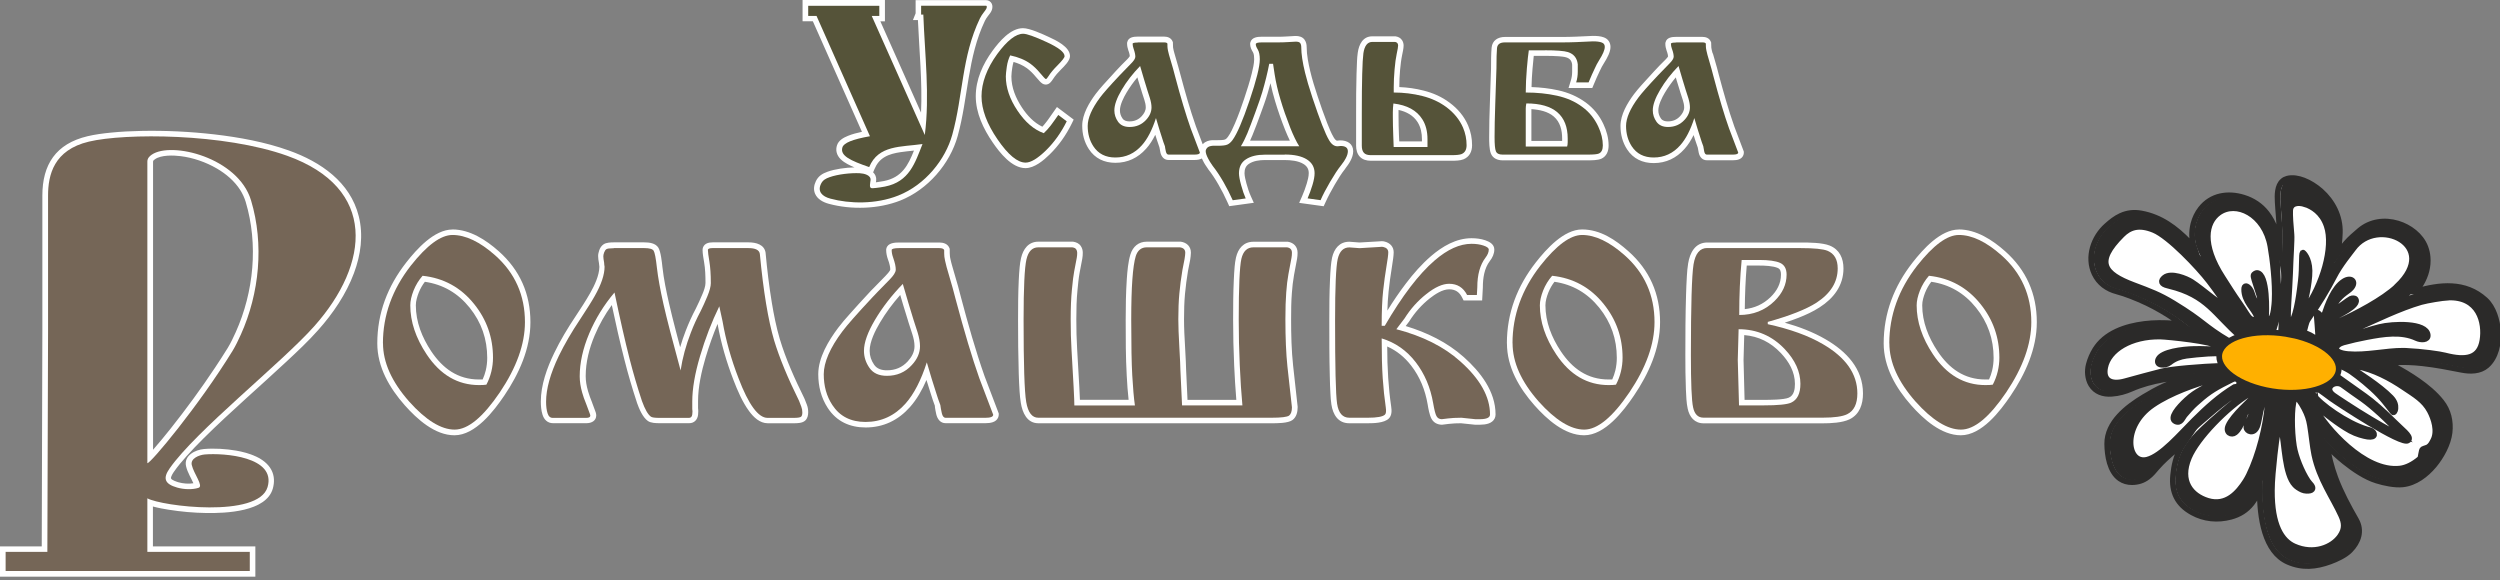
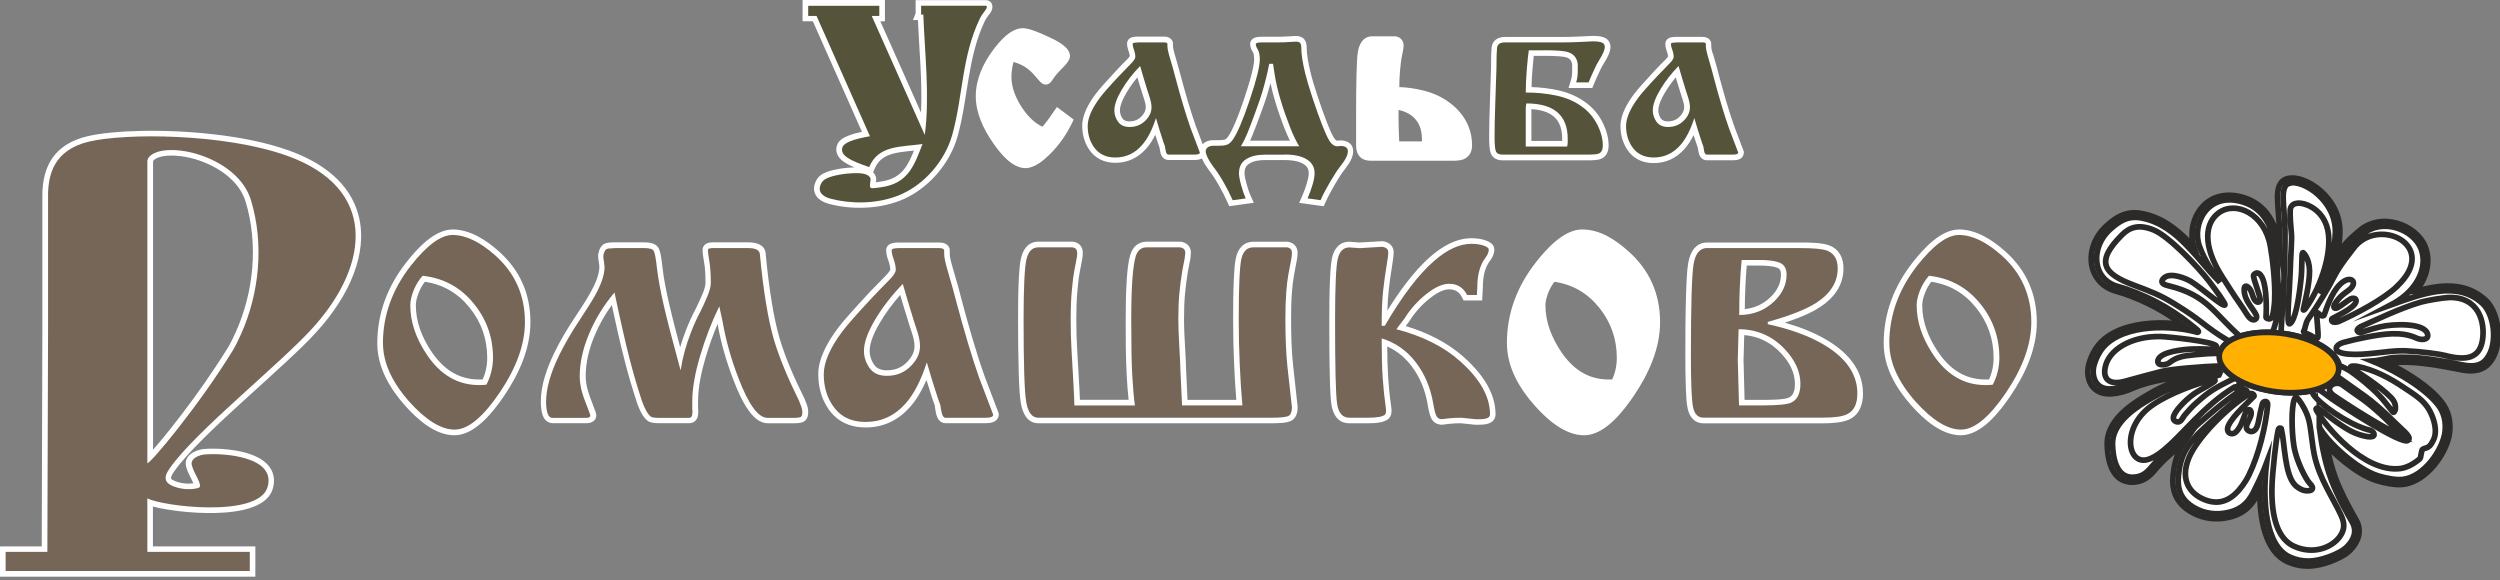
<svg xmlns="http://www.w3.org/2000/svg" width="250" height="58" viewBox="0 0 250 58" fill="none">
  <rect x="0" y="0" width="250" height="58" fill="#808080" stroke="none" />
  <g clip-path="url(#clip0_959_174)">
    <path fill-rule="evenodd" clip-rule="evenodd" d="M241.554 29.152C243.971 28.441 246.519 28.165 248.526 29.988C249.353 30.74 249.734 32.052 249.804 33.136C249.88 34.324 249.609 35.732 248.672 36.554C247.991 37.148 247.012 37.148 246.172 36.982C244.887 36.727 243.603 36.478 242.304 36.333C241.318 36.222 240.297 36.167 239.304 36.257C239.144 36.271 238.991 36.298 238.832 36.333C238.832 36.333 238.832 36.333 238.825 36.333C238.984 36.409 239.137 36.492 239.297 36.575C240.158 37.023 241.012 37.528 241.811 38.087C242.651 38.674 243.498 39.371 244.137 40.179C244.846 41.07 245.082 42.14 244.957 43.258C244.825 44.398 244.13 45.661 243.401 46.531C242.616 47.47 241.526 48.306 240.276 48.437C239.471 48.52 238.436 48.299 237.658 48.057C236.533 47.712 235.353 46.904 234.443 46.172C233.818 45.668 233.214 45.116 232.672 44.522C232.88 45.634 233.144 46.738 233.54 47.795C234.096 49.273 234.832 50.633 235.609 51.993C236.228 53.084 235.839 54.182 235.012 55.024C234.505 55.535 233.686 55.908 233.012 56.157C231.568 56.681 230.234 56.812 228.797 56.184C226.471 55.169 225.957 51.772 225.978 48.934C225.734 49.424 225.54 49.873 225.186 50.322C224.644 51.019 223.936 51.454 223.075 51.682C221.762 52.028 220.415 51.91 219.221 51.247C217.728 50.419 217.151 49.203 217.311 47.539C217.401 46.593 217.609 45.648 218.082 44.812C218.2 44.598 218.325 44.405 218.457 44.211C218.116 44.501 217.776 44.791 217.443 45.081C216.846 45.592 216.221 46.145 215.707 46.738C215.415 47.077 215.137 47.429 214.776 47.698C214.304 48.057 213.79 48.209 213.2 48.216C212.762 48.216 212.346 48.105 211.984 47.85C210.978 47.132 210.734 45.558 210.721 44.405C210.693 42.264 212.714 40.704 214.38 39.703C215.7 38.908 216.943 38.273 218.443 37.88C218.887 37.762 219.332 37.666 219.776 37.562C217.54 37.686 215.054 38.032 213.179 38.86C212.512 39.15 211.901 39.323 211.165 39.378C210.339 39.44 209.561 39.191 209.116 38.46C208.762 37.873 208.707 37.099 208.88 36.45C209.019 35.919 209.241 35.408 209.533 34.938C209.651 34.752 209.783 34.579 209.922 34.413C211.179 32.97 213.311 32.453 215.151 32.328C216.144 32.266 217.207 32.301 218.221 32.453C217.332 31.776 216.387 31.182 215.401 30.657C215.179 30.54 214.95 30.422 214.721 30.312C214.172 30.05 213.609 29.808 213.047 29.594C212.603 29.428 212.144 29.262 211.686 29.145C210.7 28.89 209.887 28.289 209.45 27.364C208.672 25.713 209.353 23.725 210.679 22.565C211.109 22.185 211.54 21.833 212.068 21.591C212.734 21.28 213.429 21.212 214.151 21.35C216.089 21.709 217.568 22.813 218.908 24.194C219.075 24.367 219.241 24.547 219.408 24.719C219.158 23.973 219.151 23.152 219.339 22.392C219.478 21.847 219.721 21.329 220.068 20.887C221.13 19.527 222.776 19.271 224.373 19.762C225.297 20.052 226.075 20.562 226.672 21.329C227.387 22.247 227.748 23.393 227.943 24.533C227.943 24.043 227.943 23.552 227.943 23.062C227.936 22.102 227.818 21.156 227.769 20.197C227.734 19.527 227.714 18.574 228.283 18.098C228.408 17.987 228.561 17.911 228.721 17.87C229.255 17.725 229.866 17.849 230.366 18.042C230.984 18.277 231.575 18.664 232.075 19.099C233.276 20.162 234.04 21.66 233.984 23.283C233.964 23.987 233.88 24.692 233.755 25.389C234.026 25.016 234.311 24.657 234.616 24.312C235.012 23.856 235.498 23.449 235.957 23.055C237.026 22.144 238.457 21.95 239.783 22.351C240.95 22.703 242.089 23.545 242.533 24.712C242.658 25.037 242.734 25.375 242.762 25.727C242.839 26.639 242.589 27.543 242.13 28.33C241.964 28.62 241.769 28.896 241.547 29.152H241.554Z" fill="white" />
    <path d="M241.554 29.152C243.971 28.441 246.519 28.165 248.526 29.988C249.353 30.74 249.734 32.052 249.804 33.136C249.88 34.324 249.609 35.732 248.672 36.554C247.991 37.148 247.012 37.148 246.172 36.982C244.887 36.727 243.603 36.478 242.304 36.333C241.318 36.222 240.297 36.167 239.304 36.257C239.144 36.271 238.991 36.298 238.832 36.333C238.832 36.333 238.832 36.333 238.825 36.333C238.984 36.409 239.137 36.492 239.297 36.575C240.158 37.023 241.012 37.528 241.811 38.087C242.651 38.674 243.498 39.371 244.137 40.179C244.846 41.07 245.082 42.14 244.957 43.258C244.825 44.398 244.13 45.661 243.401 46.531C242.616 47.47 241.526 48.306 240.276 48.437C239.471 48.52 238.436 48.299 237.658 48.057C236.533 47.712 235.353 46.904 234.443 46.172C233.818 45.668 233.214 45.116 232.672 44.522C232.88 45.634 233.144 46.738 233.54 47.795C234.096 49.273 234.832 50.633 235.609 51.993C236.228 53.084 235.839 54.182 235.012 55.024C234.505 55.535 233.686 55.908 233.012 56.157C231.568 56.681 230.234 56.812 228.797 56.184C226.471 55.169 225.957 51.772 225.978 48.934C225.734 49.424 225.54 49.873 225.186 50.322C224.644 51.019 223.936 51.454 223.075 51.682C221.762 52.028 220.415 51.91 219.221 51.247C217.728 50.419 217.151 49.203 217.311 47.539C217.401 46.593 217.609 45.648 218.082 44.812C218.2 44.598 218.325 44.405 218.457 44.211C218.116 44.501 217.776 44.791 217.443 45.081C216.846 45.592 216.221 46.145 215.707 46.738C215.415 47.077 215.137 47.429 214.776 47.698C214.304 48.057 213.79 48.209 213.2 48.216C212.762 48.216 212.346 48.105 211.984 47.85C210.978 47.132 210.734 45.558 210.721 44.405C210.693 42.264 212.714 40.704 214.38 39.703C215.7 38.908 216.943 38.273 218.443 37.88C218.887 37.762 219.332 37.666 219.776 37.562C217.54 37.686 215.054 38.032 213.179 38.86C212.512 39.15 211.901 39.323 211.165 39.378C210.339 39.44 209.561 39.191 209.116 38.46C208.762 37.873 208.707 37.099 208.88 36.45C209.019 35.919 209.241 35.408 209.533 34.938C209.651 34.752 209.783 34.579 209.922 34.413C211.179 32.97 213.311 32.453 215.151 32.328C216.144 32.266 217.207 32.301 218.221 32.453C217.332 31.776 216.387 31.182 215.401 30.657C215.179 30.54 214.95 30.422 214.721 30.312C214.172 30.05 213.609 29.808 213.047 29.594C212.603 29.428 212.144 29.262 211.686 29.145C210.7 28.89 209.887 28.289 209.45 27.364C208.672 25.713 209.353 23.725 210.679 22.565C211.109 22.185 211.54 21.833 212.068 21.591C212.734 21.28 213.429 21.212 214.151 21.35C216.089 21.709 217.568 22.813 218.908 24.194C219.075 24.367 219.241 24.547 219.408 24.719C219.158 23.973 219.151 23.152 219.339 22.392C219.478 21.847 219.721 21.329 220.068 20.887C221.13 19.527 222.776 19.271 224.373 19.762C225.297 20.052 226.075 20.562 226.672 21.329C227.387 22.247 227.748 23.393 227.943 24.533C227.943 24.043 227.943 23.552 227.943 23.062C227.936 22.102 227.818 21.156 227.769 20.197C227.734 19.527 227.714 18.574 228.283 18.098C228.408 17.987 228.561 17.911 228.721 17.87C229.255 17.725 229.866 17.849 230.366 18.042C230.984 18.277 231.575 18.664 232.075 19.099C233.276 20.162 234.04 21.66 233.984 23.283C233.964 23.987 233.88 24.692 233.755 25.389C234.026 25.016 234.311 24.657 234.616 24.312C235.012 23.856 235.498 23.449 235.957 23.055C237.026 22.144 238.457 21.95 239.783 22.351C240.95 22.703 242.089 23.545 242.533 24.712C242.658 25.037 242.734 25.375 242.762 25.727C242.839 26.639 242.589 27.543 242.13 28.33C241.964 28.62 241.769 28.896 241.547 29.152H241.554Z" stroke="#2B2A29" stroke-width="0.57" stroke-miterlimit="22.93" />
-     <path fill-rule="evenodd" clip-rule="evenodd" d="M244.779 29.76C244.272 29.78 242.745 30.029 242.106 30.208C239.988 30.816 237.391 32.087 236.022 32.687C235.995 32.701 235.738 32.881 235.724 33.012C235.703 33.178 235.932 33.288 236.064 33.253C236.266 33.198 237.057 32.922 237.946 32.701C239.272 32.37 242.641 32.238 242.772 33.502C242.828 34.034 242.078 34.013 241.654 33.813C240.147 33.108 238.377 33.385 236.647 33.716C235.849 33.868 235.12 34.034 234.335 34.248C233.516 34.476 233.099 35.249 234.793 35.408C236.599 35.573 238.62 35.062 240.307 35.076C240.404 35.076 240.502 35.076 240.599 35.083C242.272 35.166 243.974 35.408 244.502 35.546C246.613 36.091 247.946 35.85 248.245 34.034C248.536 32.238 247.891 29.608 244.786 29.753L244.779 29.76ZM224.918 39.392C224.981 39.357 225.064 39.35 225.127 39.35C225.349 39.364 225.46 39.551 225.391 39.64C225.189 39.889 223.279 41.539 222.835 42.575C222.536 43.272 223.161 43.548 223.516 43.258C224.245 42.672 224.418 41.325 224.689 41.063C224.842 40.918 224.974 40.966 225.022 41.008C225.161 41.153 225.12 41.346 225.099 41.498C225.043 41.829 224.627 42.375 224.641 42.748C224.654 43.134 225.384 43.459 225.703 42.665C225.891 42.209 225.946 41.463 226.238 40.379C226.314 40.103 226.807 39.992 226.766 40.503C226.571 42.658 225.884 45.475 224.884 47.519C224.793 47.712 224.682 47.905 224.55 48.119C223.814 49.266 222.641 50.647 220.779 50.08C219.141 49.576 217.897 48.147 218.897 45.758C219.724 43.783 222.71 40.745 224.918 39.392ZM227.036 24.616C227.245 25.782 227.557 28.296 227.46 30.084C227.446 30.291 227.37 31.769 227.029 31.872C226.814 31.935 226.592 31.817 226.599 31.721C226.641 31.368 226.793 27.364 225.696 27.295C225.634 27.295 225.384 27.391 225.356 27.536C225.293 27.847 226.106 29.732 226.016 30.05C225.967 30.229 225.807 30.229 225.738 30.208C225.272 30.056 225.279 29.276 224.981 28.896C224.703 28.538 224.425 28.496 224.418 28.91C224.391 30.139 225.474 30.975 225.654 31.603C225.731 31.872 225.411 32.19 224.995 31.817C224.738 31.589 224.481 31.065 224.002 30.388C223.293 29.387 222.828 28.62 222.266 27.75C220.12 24.436 220.571 22.24 221.87 21.288C223.599 20.017 226.467 21.405 227.036 24.616ZM239.696 28.648C238.286 29.974 235.599 31.375 233.828 32.169C233.8 32.183 233.474 32.259 233.321 32.204C233.127 32.135 233.12 31.921 233.231 31.852C233.62 31.61 236.092 30.533 235.529 29.884C235.495 29.843 235.245 29.787 235.078 29.877C234.717 30.07 234.106 30.595 233.731 30.782C233.522 30.885 233.425 30.802 233.404 30.747C233.349 30.574 233.481 30.388 233.578 30.25C234.175 29.373 234.814 29.159 235.134 28.779C235.661 28.151 235.113 27.661 234.363 28.144C233.377 28.786 232.779 30.416 232.411 31.513C232.384 31.589 232.217 31.624 232.085 31.548C231.988 31.493 231.904 31.382 231.828 31.32C231.779 31.279 231.738 31.258 231.71 31.286C231.564 31.389 231.946 33.709 231.752 33.799C231.529 33.896 231.3 33.654 231.009 33.509C230.703 33.364 230.3 33.233 230.356 33.143C230.585 32.77 230.502 32.349 230.856 31.852C231.793 30.526 232.752 28.952 233.397 27.688C234.009 26.487 235.016 25.292 235.321 24.871C237.731 21.536 244.092 24.512 239.696 28.634V28.648ZM227.189 49.045C227.189 48.043 227.328 46.731 227.46 45.482C227.557 44.577 227.675 43.707 227.821 43.003C227.877 42.727 228.085 42.803 228.12 42.851C228.147 42.886 228.12 42.851 228.154 42.996C228.474 44.343 228.46 47.422 229.495 48.499C229.585 48.596 229.689 48.679 229.793 48.748C230.085 48.941 230.321 49.065 230.641 49.079C231.259 49.107 231.384 48.858 231.134 48.52C231.036 48.389 230.891 48.258 230.779 48.085C230.182 47.187 229.557 45.661 229.391 44.605C229.147 43.065 229.134 40.711 229.432 39.944C229.46 39.868 229.495 39.806 229.536 39.765C229.675 39.627 230.099 40.227 230.432 40.862C230.745 41.47 230.884 41.884 230.995 42.526C231.154 43.472 231.259 44.66 231.425 45.454C231.946 47.926 233.293 49.735 234.113 51.544C234.439 52.255 234.522 52.884 234.002 53.629C233.245 54.727 231.377 55.514 229.411 54.631C228.182 54.078 227.168 52.545 227.189 49.051V49.045ZM230.529 20.424C231.203 20.659 232.196 21.212 232.661 22.572C233.411 24.747 232.196 28.6 230.529 30.878C230.495 30.927 230.3 31.106 230.335 30.927C230.432 30.416 230.974 28.413 230.953 27.06C230.925 25.776 230.307 25.216 230.272 25.251C230.127 25.43 230.245 26.694 230.085 28.068C229.988 28.931 229.703 31.417 229.161 32.197C229.043 32.37 228.904 32.487 228.849 32.252C228.696 31.617 228.953 29.097 229.009 27.35C229.057 25.686 229.196 23.994 229.147 23.442C229.057 22.482 228.995 21.571 229.016 21.053C229.05 20.286 229.828 20.19 230.522 20.431L230.529 20.424ZM228.877 18.311C230.314 17.911 233.634 20.065 233.536 23.255C233.474 25.271 232.925 27.391 231.939 29.345C232.828 27.806 233.571 26.266 235.009 24.609C235.356 24.208 235.814 23.815 236.293 23.407C238.266 21.736 241.384 22.965 242.106 24.871C242.779 26.652 241.828 28.745 239.8 30.07C239.557 30.229 239.307 30.374 239.057 30.505C242.217 29.366 245.71 28.033 248.231 30.326C249.557 31.534 249.856 34.89 248.384 36.181C247.779 36.713 246.835 36.609 246.293 36.499C244.293 36.098 241.543 35.56 239.286 35.767C239.113 35.781 238.939 35.815 238.759 35.85C238.481 35.905 237.62 36.078 237.231 36.105C238.522 36.623 242.106 38.356 243.786 40.455C244.46 41.297 244.606 42.278 244.502 43.182C244.3 44.916 242.432 47.712 240.245 47.947C239.571 48.016 238.613 47.829 237.821 47.588C235.689 46.932 232.696 44.184 231.932 42.699V42.678C232.092 43.901 232.397 46.041 233.12 47.947C233.786 49.714 234.703 51.309 235.224 52.214C235.738 53.118 235.384 53.988 234.703 54.672C234.307 55.072 233.613 55.425 232.884 55.687C231.502 56.191 230.314 56.288 229.029 55.728C226.509 54.631 226.224 50.004 226.661 46.283C226.377 47.035 226.043 47.802 225.661 48.568C225.245 49.39 224.807 50.722 222.995 51.206C221.647 51.558 220.453 51.344 219.502 50.819C218.022 49.998 217.717 48.858 217.842 47.574C217.946 46.476 218.189 45.682 218.557 45.04C219.036 44.191 219.599 43.555 220.377 42.83C221.071 42.181 223.37 40.075 224.731 39.247H224.738C224.731 39.185 224.71 39.123 224.675 39.074C224.571 38.936 224.328 38.901 224.106 39.04C222.522 40.006 220.516 41.781 218.703 43.403C217.661 44.336 216.259 45.426 215.404 46.414C214.814 47.104 214.37 47.712 213.252 47.726C211.682 47.746 211.272 45.861 211.252 44.384C211.231 42.651 212.779 41.235 214.682 40.096C218.05 38.08 218.745 38.432 221.904 37.507C222.029 37.286 222.141 37.003 221.536 37.017C218.918 37.051 215.474 37.341 213.036 38.411C212.668 38.577 212.078 38.819 211.182 38.888C209.474 39.019 209.141 37.541 209.397 36.547C209.516 36.098 209.71 35.622 209.995 35.173C211.689 32.48 216.661 32.432 219.481 33.164C219.564 33.184 219.654 33.212 219.738 33.233C219.766 33.24 219.87 33.205 219.842 33.136C219.828 33.102 219.807 33.067 219.779 33.032C219.71 32.97 219.641 32.901 219.55 32.832C219.384 32.694 219.196 32.549 218.995 32.39C217.981 31.582 216.897 30.864 215.682 30.222C214.335 29.511 212.766 28.903 211.863 28.669C209.134 27.957 209.029 24.664 211.05 22.903C211.807 22.24 212.675 21.529 214.12 21.791C216.071 22.151 217.495 23.338 218.62 24.498C220.342 26.273 220.391 26.597 221.835 28.061C221.891 28.116 221.946 28.178 222.009 28.254C221.245 27.163 220.474 26.066 219.946 24.629C219.134 22.392 220.779 19.113 224.286 20.197C228.12 21.384 227.641 26.418 227.842 29.249C227.946 30.699 227.654 32.259 227.245 33.24C226.036 33.191 224.904 33.329 224.009 33.633C221.46 31.424 220.745 29.532 216.939 28.6C216.884 28.586 216.828 28.572 216.779 28.558C216.106 28.406 216.029 28.096 216.446 27.757C217.113 27.219 218.641 27.854 219.168 28.192C220.252 28.883 222.328 30.754 222.495 30.491C222.564 30.381 221.779 29.269 220.911 28.13C219.849 26.742 216.904 23.628 215.37 23C213.856 22.378 212.939 22.744 212.196 23.49C209.488 26.197 210.342 27.371 213.37 28.51C214.995 29.124 215.925 29.456 217.342 30.319C220.467 32.218 220.238 32.528 222.939 34.144C222.571 34.393 222.293 34.683 222.141 35.021C222.092 35.125 222.057 35.228 222.036 35.339C221.627 35.346 221.12 35.339 220.793 35.366C220.036 35.422 219.259 35.484 218.634 35.573C218.022 35.663 217.453 35.856 216.953 36.264C216.759 36.423 216.411 36.506 216.147 36.471C215.759 36.43 215.724 36.16 215.842 35.912C216.203 35.18 218.231 34.924 219.418 34.897C220.328 34.876 221.154 34.931 221.363 34.938C221.502 34.938 221.696 34.766 221.641 34.614C221.467 34.144 216.738 33.668 216.036 33.654C213.078 33.606 210.856 34.993 210.516 36.74C210.259 38.032 211.085 38.522 212.516 38.121C213.71 37.79 215.099 37.417 216.147 37.148C217.12 36.899 220.168 36.651 222.203 36.581C222.231 36.581 222.266 36.581 222.293 36.581C222.557 37.01 222.988 37.417 223.557 37.79C223.432 37.845 223.3 37.907 223.161 37.976C221.689 38.708 220.939 39.116 219.821 40.124C219.418 40.483 219.286 40.566 218.502 41.477C218.231 41.788 218.085 42.375 217.564 42.14C216.897 41.843 217.821 40.759 218.661 39.986C219.682 39.04 220.397 38.888 221.397 38.176C221.495 38.108 221.557 38.032 221.46 37.976C221.328 37.9 221.078 37.976 221.043 37.99C219.585 38.432 217.099 39.24 215.266 40.496C212.134 42.644 212.682 46.476 214.71 45.972C216.154 45.613 218.016 43.417 219.404 42.036C220.668 40.78 221.918 39.633 223.474 38.688C223.502 38.674 223.571 38.681 223.654 38.688C223.807 38.722 223.432 39.047 223.897 38.971C224.12 38.929 224.404 38.839 224.092 38.639C224.022 38.598 223.96 38.549 223.932 38.494C223.863 38.349 223.96 38.156 224.029 38.066C224.766 38.467 225.675 38.798 226.703 39.012C228.293 39.35 229.87 39.35 231.154 39.088C231.231 39.254 231.307 39.406 231.342 39.461C231.946 40.393 234.675 42.34 236.675 42.934C236.891 42.996 237.016 43.017 237.113 43.065C237.495 43.258 237.641 43.797 236.759 43.666C236.335 43.597 235.654 43.424 235.022 43.079C233.724 42.368 232.404 41.235 231.946 40.904C231.891 40.862 231.745 40.759 231.647 40.835C231.585 40.883 231.599 40.959 231.606 40.966C232.488 42.582 236.391 47.291 240.016 46.856C240.613 46.78 241.286 46.469 241.988 45.875C242.106 45.779 242.12 44.998 242.272 44.922C242.46 44.826 242.682 44.791 242.814 44.708C243.078 44.543 243.189 44.28 243.314 44.053C243.814 43.127 243.37 41.822 242.981 41.097C242.411 40.02 241.488 39.495 240.37 38.743C238.995 37.811 237.404 36.968 235.696 36.63C235.495 36.588 234.835 36.581 235.147 36.789C235.689 37.155 237.988 38.591 239.106 39.758C239.495 40.165 239.564 40.538 239.543 40.821C239.543 40.918 239.495 41.194 239.342 41.242C239.279 41.263 238.654 40.31 237.904 39.53C237.036 38.618 235.856 37.686 235.099 37.155C234.932 37.037 234.314 36.685 233.946 36.568C233.682 35.311 231.863 34.054 229.286 33.509C228.877 33.419 228.467 33.357 228.064 33.316C228.085 33.164 228.113 33.032 228.113 33.005C228.321 29.753 228.529 26.273 228.502 23.055C228.481 20.707 227.897 18.608 228.932 18.325L228.877 18.311Z" fill="#2B2A29" />
    <path d="M244.779 29.76C244.272 29.78 242.745 30.029 242.106 30.208C239.988 30.816 237.391 32.087 236.022 32.687C235.995 32.701 235.738 32.881 235.724 33.012C235.703 33.178 235.932 33.288 236.064 33.253C236.266 33.198 237.057 32.922 237.946 32.701C239.272 32.37 242.641 32.238 242.772 33.502C242.828 34.034 242.078 34.013 241.654 33.813C240.147 33.108 238.377 33.385 236.647 33.716C235.849 33.868 235.12 34.034 234.335 34.248C233.516 34.476 233.099 35.249 234.793 35.408C236.599 35.573 238.62 35.062 240.307 35.076C240.404 35.076 240.502 35.076 240.599 35.083C242.272 35.166 243.974 35.408 244.502 35.546C246.613 36.091 247.946 35.85 248.245 34.034C248.536 32.238 247.891 29.608 244.786 29.753L244.779 29.76ZM224.918 39.392C224.981 39.357 225.064 39.35 225.127 39.35C225.349 39.364 225.46 39.551 225.391 39.64C225.189 39.889 223.279 41.539 222.835 42.575C222.536 43.272 223.161 43.548 223.516 43.258C224.245 42.672 224.418 41.325 224.689 41.063C224.842 40.918 224.974 40.966 225.022 41.008C225.161 41.153 225.12 41.346 225.099 41.498C225.043 41.829 224.627 42.375 224.641 42.748C224.654 43.134 225.384 43.459 225.703 42.665C225.891 42.209 225.946 41.463 226.238 40.379C226.314 40.103 226.807 39.992 226.766 40.503C226.571 42.658 225.884 45.475 224.884 47.519C224.793 47.712 224.682 47.905 224.55 48.119C223.814 49.266 222.641 50.647 220.779 50.08C219.141 49.576 217.897 48.147 218.897 45.758C219.724 43.783 222.71 40.745 224.918 39.392ZM227.036 24.616C227.245 25.782 227.557 28.296 227.46 30.084C227.446 30.291 227.37 31.769 227.029 31.872C226.814 31.935 226.592 31.817 226.599 31.721C226.641 31.368 226.793 27.364 225.696 27.295C225.634 27.295 225.384 27.391 225.356 27.536C225.293 27.847 226.106 29.732 226.016 30.05C225.967 30.229 225.807 30.229 225.738 30.208C225.272 30.056 225.279 29.276 224.981 28.896C224.703 28.538 224.425 28.496 224.418 28.91C224.391 30.139 225.474 30.975 225.654 31.603C225.731 31.872 225.411 32.19 224.995 31.817C224.738 31.589 224.481 31.065 224.002 30.388C223.293 29.387 222.828 28.62 222.266 27.75C220.12 24.436 220.571 22.24 221.87 21.288C223.599 20.017 226.467 21.405 227.036 24.616ZM239.696 28.648C238.286 29.974 235.599 31.375 233.828 32.169C233.8 32.183 233.474 32.259 233.321 32.204C233.127 32.135 233.12 31.921 233.231 31.852C233.62 31.61 236.092 30.533 235.529 29.884C235.495 29.843 235.245 29.787 235.078 29.877C234.717 30.07 234.106 30.595 233.731 30.782C233.522 30.885 233.425 30.802 233.404 30.747C233.349 30.574 233.481 30.388 233.578 30.25C234.175 29.373 234.814 29.159 235.134 28.779C235.661 28.151 235.113 27.661 234.363 28.144C233.377 28.786 232.779 30.416 232.411 31.513C232.384 31.589 232.217 31.624 232.085 31.548C231.988 31.493 231.904 31.382 231.828 31.32C231.779 31.279 231.738 31.258 231.71 31.286C231.564 31.389 231.946 33.709 231.752 33.799C231.529 33.896 231.3 33.654 231.009 33.509C230.703 33.364 230.3 33.233 230.356 33.143C230.585 32.77 230.502 32.349 230.856 31.852C231.793 30.526 232.752 28.952 233.397 27.688C234.009 26.487 235.016 25.292 235.321 24.871C237.731 21.536 244.092 24.512 239.696 28.634V28.648ZM227.189 49.045C227.189 48.043 227.328 46.731 227.46 45.482C227.557 44.577 227.675 43.707 227.821 43.003C227.877 42.727 228.085 42.803 228.12 42.851C228.147 42.886 228.12 42.851 228.154 42.996C228.474 44.343 228.46 47.422 229.495 48.499C229.585 48.596 229.689 48.679 229.793 48.748C230.085 48.941 230.321 49.065 230.641 49.079C231.259 49.107 231.384 48.858 231.134 48.52C231.036 48.389 230.891 48.258 230.779 48.085C230.182 47.187 229.557 45.661 229.391 44.605C229.147 43.065 229.134 40.711 229.432 39.944C229.46 39.868 229.495 39.806 229.536 39.765C229.675 39.627 230.099 40.227 230.432 40.862C230.745 41.47 230.884 41.884 230.995 42.526C231.154 43.472 231.259 44.66 231.425 45.454C231.946 47.926 233.293 49.735 234.113 51.544C234.439 52.255 234.522 52.884 234.002 53.629C233.245 54.727 231.377 55.514 229.411 54.631C228.182 54.078 227.168 52.545 227.189 49.051V49.045ZM230.529 20.424C231.203 20.659 232.196 21.212 232.661 22.572C233.411 24.747 232.196 28.6 230.529 30.878C230.495 30.927 230.3 31.106 230.335 30.927C230.432 30.416 230.974 28.413 230.953 27.06C230.925 25.776 230.307 25.216 230.272 25.251C230.127 25.43 230.245 26.694 230.085 28.068C229.988 28.931 229.703 31.417 229.161 32.197C229.043 32.37 228.904 32.487 228.849 32.252C228.696 31.617 228.953 29.097 229.009 27.35C229.057 25.686 229.196 23.994 229.147 23.442C229.057 22.482 228.995 21.571 229.016 21.053C229.05 20.286 229.828 20.19 230.522 20.431L230.529 20.424ZM228.877 18.311C230.314 17.911 233.634 20.065 233.536 23.255C233.474 25.271 232.925 27.391 231.939 29.345C232.828 27.806 233.571 26.266 235.009 24.609C235.356 24.208 235.814 23.815 236.293 23.407C238.266 21.736 241.384 22.965 242.106 24.871C242.779 26.652 241.828 28.745 239.8 30.07C239.557 30.229 239.307 30.374 239.057 30.505C242.217 29.366 245.71 28.033 248.231 30.326C249.557 31.534 249.856 34.89 248.384 36.181C247.779 36.713 246.835 36.609 246.293 36.499C244.293 36.098 241.543 35.56 239.286 35.767C239.113 35.781 238.939 35.815 238.759 35.85C238.481 35.905 237.62 36.078 237.231 36.105C238.522 36.623 242.106 38.356 243.786 40.455C244.46 41.297 244.606 42.278 244.502 43.182C244.3 44.916 242.432 47.712 240.245 47.947C239.571 48.016 238.613 47.829 237.821 47.588C235.689 46.932 232.696 44.184 231.932 42.699V42.678C232.092 43.901 232.397 46.041 233.12 47.947C233.786 49.714 234.703 51.309 235.224 52.214C235.738 53.118 235.384 53.988 234.703 54.672C234.307 55.072 233.613 55.425 232.884 55.687C231.502 56.191 230.314 56.288 229.029 55.728C226.509 54.631 226.224 50.004 226.661 46.283C226.377 47.035 226.043 47.802 225.661 48.568C225.245 49.39 224.807 50.722 222.995 51.206C221.647 51.558 220.453 51.344 219.502 50.819C218.022 49.998 217.717 48.858 217.842 47.574C217.946 46.476 218.189 45.682 218.557 45.04C219.036 44.191 219.599 43.555 220.377 42.83C221.071 42.181 223.37 40.075 224.731 39.247H224.738C224.731 39.185 224.71 39.123 224.675 39.074C224.571 38.936 224.328 38.901 224.106 39.04C222.522 40.006 220.516 41.781 218.703 43.403C217.661 44.336 216.259 45.426 215.404 46.414C214.814 47.104 214.37 47.712 213.252 47.726C211.682 47.746 211.272 45.861 211.252 44.384C211.231 42.651 212.779 41.235 214.682 40.096C218.05 38.08 218.745 38.432 221.904 37.507C222.029 37.286 222.141 37.003 221.536 37.017C218.918 37.051 215.474 37.341 213.036 38.411C212.668 38.577 212.078 38.819 211.182 38.888C209.474 39.019 209.141 37.541 209.397 36.547C209.516 36.098 209.71 35.622 209.995 35.173C211.689 32.48 216.661 32.432 219.481 33.164C219.564 33.184 219.654 33.212 219.738 33.233C219.766 33.24 219.87 33.205 219.842 33.136C219.828 33.102 219.807 33.067 219.779 33.032C219.71 32.97 219.641 32.901 219.55 32.832C219.384 32.694 219.196 32.549 218.995 32.39C217.981 31.582 216.897 30.864 215.682 30.222C214.335 29.511 212.766 28.903 211.863 28.669C209.134 27.957 209.029 24.664 211.05 22.903C211.807 22.24 212.675 21.529 214.12 21.791C216.071 22.151 217.495 23.338 218.62 24.498C220.342 26.273 220.391 26.597 221.835 28.061C221.891 28.116 221.946 28.178 222.009 28.254C221.245 27.163 220.474 26.066 219.946 24.629C219.134 22.392 220.779 19.113 224.286 20.197C228.12 21.384 227.641 26.418 227.842 29.249C227.946 30.699 227.654 32.259 227.245 33.24C226.036 33.191 224.904 33.329 224.009 33.633C221.46 31.424 220.745 29.532 216.939 28.6C216.884 28.586 216.828 28.572 216.779 28.558C216.106 28.406 216.029 28.096 216.446 27.757C217.113 27.219 218.641 27.854 219.168 28.192C220.252 28.883 222.328 30.754 222.495 30.491C222.564 30.381 221.779 29.269 220.911 28.13C219.849 26.742 216.904 23.628 215.37 23C213.856 22.378 212.939 22.744 212.196 23.49C209.488 26.197 210.342 27.371 213.37 28.51C214.995 29.124 215.925 29.456 217.342 30.319C220.467 32.218 220.238 32.528 222.939 34.144C222.571 34.393 222.293 34.683 222.141 35.021C222.092 35.125 222.057 35.228 222.036 35.339C221.627 35.346 221.12 35.339 220.793 35.366C220.036 35.422 219.259 35.484 218.634 35.573C218.022 35.663 217.453 35.856 216.953 36.264C216.759 36.423 216.411 36.506 216.147 36.471C215.759 36.43 215.724 36.16 215.842 35.912C216.203 35.18 218.231 34.924 219.418 34.897C220.328 34.876 221.154 34.931 221.363 34.938C221.502 34.938 221.696 34.766 221.641 34.614C221.467 34.144 216.738 33.668 216.036 33.654C213.078 33.606 210.856 34.993 210.516 36.74C210.259 38.032 211.085 38.522 212.516 38.121C213.71 37.79 215.099 37.417 216.147 37.148C217.12 36.899 220.168 36.651 222.203 36.581C222.231 36.581 222.266 36.581 222.293 36.581C222.557 37.01 222.988 37.417 223.557 37.79C223.432 37.845 223.3 37.907 223.161 37.976C221.689 38.708 220.939 39.116 219.821 40.124C219.418 40.483 219.286 40.566 218.502 41.477C218.231 41.788 218.085 42.375 217.564 42.14C216.897 41.843 217.821 40.759 218.661 39.986C219.682 39.04 220.397 38.888 221.397 38.176C221.495 38.108 221.557 38.032 221.46 37.976C221.328 37.9 221.078 37.976 221.043 37.99C219.585 38.432 217.099 39.24 215.266 40.496C212.134 42.644 212.682 46.476 214.71 45.972C216.154 45.613 218.016 43.417 219.404 42.036C220.668 40.78 221.918 39.633 223.474 38.688C223.502 38.674 223.571 38.681 223.654 38.688C223.807 38.722 223.432 39.047 223.897 38.971C224.12 38.929 224.404 38.839 224.092 38.639C224.022 38.598 223.96 38.549 223.932 38.494C223.863 38.349 223.96 38.156 224.029 38.066C224.766 38.467 225.675 38.798 226.703 39.012C228.293 39.35 229.87 39.35 231.154 39.088C231.231 39.254 231.307 39.406 231.342 39.461C231.946 40.393 234.675 42.34 236.675 42.934C236.891 42.996 237.016 43.017 237.113 43.065C237.495 43.258 237.641 43.797 236.759 43.666C236.335 43.597 235.654 43.424 235.022 43.079C233.724 42.368 232.404 41.235 231.946 40.904C231.891 40.862 231.745 40.759 231.647 40.835C231.585 40.883 231.599 40.959 231.606 40.966C232.488 42.582 236.391 47.291 240.016 46.856C240.613 46.78 241.286 46.469 241.988 45.875C242.106 45.779 242.12 44.998 242.272 44.922C242.46 44.826 242.682 44.791 242.814 44.708C243.078 44.543 243.189 44.28 243.314 44.053C243.814 43.127 243.37 41.822 242.981 41.097C242.411 40.02 241.488 39.495 240.37 38.743C238.995 37.811 237.404 36.968 235.696 36.63C235.495 36.588 234.835 36.581 235.147 36.789C235.689 37.155 237.988 38.591 239.106 39.758C239.495 40.165 239.564 40.538 239.543 40.821C239.543 40.918 239.495 41.194 239.342 41.242C239.279 41.263 238.654 40.31 237.904 39.53C237.036 38.618 235.856 37.686 235.099 37.155C234.932 37.037 234.314 36.685 233.946 36.568C233.682 35.311 231.863 34.054 229.286 33.509C228.877 33.419 228.467 33.357 228.064 33.316C228.085 33.164 228.113 33.032 228.113 33.005C228.321 29.753 228.529 26.273 228.502 23.055C228.481 20.707 227.897 18.608 228.932 18.325L228.877 18.311Z" stroke="#2B2A29" stroke-width="0.57" stroke-miterlimit="22.93" />
-     <path fill-rule="evenodd" clip-rule="evenodd" d="M233.353 39.536C233.492 39.64 233.638 39.737 233.777 39.827C234.055 40.013 234.332 40.193 234.617 40.379C235.402 40.89 236.187 41.387 236.985 41.864C237.749 42.326 238.534 42.782 239.332 43.182C239.492 43.265 239.999 43.514 240.353 43.631C240.249 43.514 240.117 43.383 240.069 43.334C239.728 43.003 239.374 42.692 239.041 42.361C238.735 42.05 238.416 41.746 238.096 41.449C237.77 41.152 237.437 40.855 237.096 40.572C236.819 40.344 236.534 40.117 236.242 39.909C235.596 39.461 234.944 39.005 234.305 38.535C234.152 38.418 233.992 38.349 233.832 38.335C233.159 38.252 232.499 38.908 233.346 39.53L233.353 39.536ZM233.687 37.658C233.763 37.693 233.832 37.721 233.867 37.748C234.444 38.163 236.082 39.329 236.471 39.599C237.228 40.123 238.437 41.194 239.326 42.091C240.173 42.947 241.076 43.583 240.881 43.956C240.867 43.99 240.832 44.018 240.805 44.038C240.235 44.584 233.659 40.234 233.124 39.847C232.666 39.516 232.187 39.136 231.805 38.908C232.687 38.632 233.353 38.204 233.687 37.658Z" fill="#2B2A29" />
    <path d="M233.353 39.536C233.492 39.64 233.638 39.737 233.777 39.827C234.055 40.013 234.332 40.193 234.617 40.379C235.402 40.89 236.187 41.387 236.985 41.864C237.749 42.326 238.534 42.782 239.332 43.182C239.492 43.265 239.999 43.514 240.353 43.631C240.249 43.514 240.117 43.383 240.069 43.334C239.728 43.003 239.374 42.692 239.041 42.361C238.735 42.05 238.416 41.746 238.096 41.449C237.77 41.152 237.437 40.855 237.096 40.572C236.819 40.344 236.534 40.117 236.242 39.909C235.596 39.461 234.944 39.005 234.305 38.535C234.152 38.418 233.992 38.349 233.832 38.335C233.159 38.252 232.499 38.908 233.346 39.53L233.353 39.536ZM233.687 37.658C233.763 37.693 233.832 37.721 233.867 37.748C234.444 38.163 236.082 39.329 236.471 39.599C237.228 40.123 238.437 41.194 239.326 42.091C240.173 42.947 241.076 43.583 240.881 43.956C240.867 43.99 240.832 44.018 240.805 44.038C240.235 44.584 233.659 40.234 233.124 39.847C232.666 39.516 232.187 39.136 231.805 38.908C232.687 38.632 233.353 38.204 233.687 37.658Z" stroke="#2B2A29" stroke-width="0.57" stroke-miterlimit="22.93" />
    <path fill-rule="evenodd" clip-rule="evenodd" d="M229.186 33.495C232.408 34.178 234.45 35.967 233.734 37.486C233.026 39.012 229.832 39.689 226.609 39.012C223.387 38.328 221.346 36.54 222.061 35.021C222.769 33.502 225.964 32.818 229.186 33.502V33.495Z" fill="#FFB000" />
    <path d="M229.186 33.495C232.408 34.178 234.45 35.967 233.734 37.486C233.026 39.012 229.832 39.689 226.609 39.012C223.387 38.328 221.346 36.54 222.061 35.021C222.769 33.502 225.964 32.818 229.186 33.502V33.495Z" stroke="#2B2A29" stroke-width="0.57" stroke-miterlimit="22.93" />
    <path fill-rule="evenodd" clip-rule="evenodd" d="M193.132 28.171C192.875 28.503 192.674 28.862 192.514 29.256C192.361 29.649 192.222 30.098 192.222 30.526C192.222 32.204 192.847 33.751 193.764 35.131C194.903 36.844 196.424 37.949 198.535 37.949C198.653 37.949 198.778 37.949 198.903 37.949C199.035 37.659 199.139 37.355 199.215 37.044C199.312 36.63 199.361 36.209 199.361 35.787C199.361 33.909 198.785 32.238 197.604 30.768C196.431 29.311 194.951 28.448 193.125 28.178M195.882 22.945C197.632 22.945 199.25 24.001 200.507 25.119C202.632 27.005 203.681 29.387 203.681 32.218C203.681 34.876 202.535 37.389 201.069 39.557C200.028 41.097 198.174 43.528 196.083 43.528C194.125 43.528 192.34 41.905 191.125 40.538C189.59 38.805 188.368 36.706 188.368 34.337C188.368 31.313 189.403 28.62 191.271 26.238C192.299 24.926 194.056 22.951 195.889 22.951L195.882 22.945ZM174.458 39.986H176.368C176.91 39.986 178.389 39.986 178.882 39.764C179.41 39.53 179.493 38.901 179.493 38.391C179.493 37.189 178.896 36.167 178.09 35.311C177.069 34.227 175.854 33.626 174.424 33.509L174.354 36.001L174.458 39.992V39.986ZM174.472 30.913C175.451 30.809 176.312 30.429 177.049 29.718C177.688 29.097 178.097 28.365 178.097 27.46C178.097 27.184 178.049 26.915 177.778 26.797C177.285 26.583 176.444 26.556 175.917 26.556H174.674C174.549 28.006 174.493 29.463 174.479 30.913H174.472ZM178.465 32.266C179.896 32.666 181.319 33.205 182.583 33.944C184.632 35.138 186.299 36.864 186.299 39.35C186.299 40.414 185.972 41.429 184.965 41.926C184.229 42.285 183.069 42.333 182.264 42.333H170.361C169.458 42.333 168.951 41.705 168.771 40.876C168.639 40.289 168.618 39.557 168.59 38.957C168.542 37.81 168.535 36.651 168.535 35.504C168.535 33.509 168.542 31.506 168.604 29.511C168.625 28.869 168.646 28.227 168.688 27.584C168.715 27.177 168.743 26.756 168.813 26.355C168.986 25.285 169.507 24.25 170.736 24.25H180.062C180.854 24.25 182.243 24.256 182.979 24.56C183.958 24.961 184.347 25.831 184.347 26.846C184.347 28.558 183.368 29.829 181.965 30.733C181.319 31.154 180.59 31.486 179.875 31.769C179.417 31.948 178.951 32.114 178.486 32.266H178.465ZM155.451 28.171C155.194 28.503 154.993 28.862 154.833 29.256C154.681 29.649 154.542 30.098 154.542 30.526C154.542 32.204 155.167 33.751 156.083 35.131C157.222 36.844 158.743 37.949 160.854 37.949C160.972 37.949 161.097 37.949 161.222 37.949C161.354 37.659 161.458 37.355 161.535 37.044C161.632 36.63 161.681 36.209 161.681 35.787C161.681 33.909 161.104 32.238 159.924 30.768C158.75 29.311 157.271 28.448 155.444 28.178L155.451 28.171ZM150.688 34.331C150.688 31.306 151.722 28.613 153.59 26.231C154.618 24.919 156.375 22.945 158.208 22.945C160.042 22.945 161.576 24.001 162.833 25.119C164.958 27.005 166.007 29.387 166.007 32.218C166.007 34.876 164.861 37.389 163.396 39.557C162.354 41.097 160.5 43.528 158.41 43.528C156.451 43.528 154.667 41.905 153.451 40.538C151.917 38.805 150.694 36.706 150.694 34.337L150.688 34.331ZM138.729 31.071C139.306 30.139 139.924 29.221 140.59 28.351C141.333 27.37 142.167 26.418 143.104 25.61C144.236 24.636 145.618 23.821 147.153 23.821C147.611 23.821 148.076 23.877 148.514 24.022C148.951 24.167 149.431 24.429 149.431 24.954C149.431 25.382 149.243 25.769 148.986 26.1C148.424 26.832 148.285 27.833 148.285 28.724V28.738L148.215 30.049H146.361L146.208 29.746C145.931 29.2 145.528 28.931 144.91 28.931C144.243 28.931 143.486 29.435 142.986 29.829C142.167 30.478 141.479 31.251 140.924 32.135L140.91 32.156L140.569 32.604C142.694 33.246 144.722 34.227 146.382 35.711C148.035 37.189 149.556 39.129 149.556 41.449C149.556 41.587 149.528 41.719 149.472 41.836C149.215 42.374 148.556 42.464 148.021 42.471H147.493L146.104 42.326C145.701 42.326 145.278 42.34 144.889 42.388C144.667 42.423 144.438 42.45 144.215 42.471H144.188H144.16C143.722 42.457 143.354 42.257 143.146 41.87C142.944 41.491 142.833 40.855 142.764 40.434C142.521 39.019 142 37.693 141.111 36.554C140.458 35.711 139.667 35.069 138.722 34.648C138.722 35.698 138.75 36.747 138.819 37.79C138.882 38.749 138.979 39.702 139.118 40.648C139.181 41.056 139.194 41.56 138.868 41.864C138.403 42.306 137.368 42.326 136.764 42.326H134.924C133.799 42.326 133.292 41.449 133.139 40.448C133.083 40.089 133.062 39.716 133.042 39.35C133.007 38.763 132.993 38.183 132.979 37.596C132.931 35.746 132.931 33.889 132.931 32.038C132.931 30.685 132.938 29.325 133 27.978C133.021 27.536 133.042 27.094 133.083 26.652C133.111 26.355 133.146 26.052 133.208 25.762C133.41 24.878 133.944 24.174 134.924 24.174H134.944L135.951 24.25L137.861 24.139C138.056 24.118 138.285 24.098 138.479 24.16C139.007 24.298 139.368 24.671 139.368 25.23C139.368 25.43 139.34 25.637 139.319 25.831C139.278 26.141 139.229 26.452 139.181 26.763C139.049 27.55 138.944 28.344 138.861 29.138C138.792 29.773 138.757 30.422 138.736 31.078L138.729 31.071ZM118.722 39.986H123.632C123.535 38.846 123.472 37.7 123.417 36.554C123.347 35.035 123.312 33.509 123.312 31.983C123.312 30.643 123.319 29.304 123.382 27.964C123.403 27.529 123.424 27.087 123.465 26.652C123.493 26.362 123.528 26.052 123.597 25.762C123.806 24.85 124.361 24.174 125.347 24.174H128.792C129.375 24.27 129.757 24.671 129.757 25.271C129.757 25.472 129.743 25.679 129.708 25.872C129.604 26.418 129.5 26.956 129.403 27.502C129.299 28.089 129.229 28.696 129.188 29.29C129.118 30.16 129.111 31.044 129.111 31.921C129.111 33.467 129.146 35.042 129.313 36.575C129.458 37.942 129.611 39.302 129.764 40.669V40.697V40.724C129.764 41.201 129.653 41.698 129.25 42.002C128.806 42.333 127.694 42.326 127.16 42.326H103.84C102.694 42.326 102.243 41.263 102.083 40.296C102.021 39.916 101.986 39.523 101.958 39.143C101.917 38.556 101.896 37.969 101.875 37.382C101.819 35.58 101.806 33.778 101.806 31.976C101.806 30.664 101.812 29.338 101.875 28.026C101.896 27.591 101.924 27.149 101.965 26.715C101.993 26.418 102.035 26.1 102.104 25.81C102.313 24.919 102.833 24.167 103.833 24.167H107.306C107.618 24.215 107.91 24.339 108.083 24.609C108.215 24.802 108.278 25.03 108.278 25.265C108.278 25.465 108.264 25.672 108.229 25.865C108.139 26.328 108.049 26.791 107.965 27.253C107.861 27.812 107.806 28.42 107.75 28.993C107.653 29.96 107.632 30.947 107.632 31.921C107.632 32.894 107.653 33.923 107.715 34.924C107.792 36.181 107.868 37.438 107.931 38.687C107.951 39.109 107.979 39.544 107.993 39.979H112.861C112.771 39.184 112.715 38.377 112.674 37.576C112.569 35.718 112.569 33.833 112.569 31.976C112.569 30.623 112.59 29.249 112.681 27.895C112.736 27.122 112.813 26.183 113.042 25.444C113.285 24.664 113.847 24.167 114.681 24.167H118.076C118.674 24.256 119.09 24.643 119.09 25.265C119.09 25.506 119.049 25.762 119.014 25.996C118.951 26.362 118.875 26.735 118.799 27.094C118.674 27.854 118.569 28.62 118.5 29.387C118.424 30.222 118.403 31.071 118.403 31.914C118.403 32.839 118.451 33.771 118.507 34.69C118.535 35.18 118.562 35.677 118.583 36.167C118.597 36.436 118.611 36.706 118.611 36.975L118.75 39.972L118.722 39.986ZM90.028 29.49C89.264 30.353 88.576 31.279 87.993 32.266C87.535 33.039 86.965 34.158 86.965 35.083C86.965 35.594 87.125 36.057 87.417 36.478C87.715 36.906 88.188 37.03 88.694 37.03C89.528 37.03 90.215 36.747 90.778 36.133C91.167 35.705 91.451 35.207 91.451 34.62C91.451 34.213 91.354 33.792 91.229 33.405C91.097 32.984 90.958 32.563 90.82 32.142V32.128L90.32 30.505L90.021 29.49H90.028ZM93.507 40.635C93.361 40.248 93.229 39.861 93.111 39.474L92.66 38.045L92.646 37.997C92.222 38.984 91.688 39.93 90.993 40.711C89.82 42.029 88.34 42.747 86.562 42.747C84.972 42.747 83.653 42.14 82.778 40.8C82.111 39.778 81.826 38.625 81.826 37.417C81.826 35.76 82.854 34.061 83.819 32.777C84.16 32.321 84.549 31.879 84.924 31.458C85.549 30.747 86.195 30.049 86.84 29.352C87.007 29.159 87.194 28.972 87.375 28.793C87.757 28.392 88.146 27.999 88.535 27.605C88.646 27.495 89.007 27.108 89.028 26.956C89.028 26.825 89.007 26.68 88.979 26.556C88.938 26.349 88.868 26.134 88.792 25.934C88.688 25.637 88.618 25.32 88.618 25.002C88.618 24.947 88.618 24.899 88.639 24.843C88.778 24.277 89.486 24.25 89.958 24.25H93.924C94.333 24.25 94.757 24.374 94.931 24.781L94.972 24.885V24.995C94.972 25.202 94.972 25.416 94.993 25.624C95 25.72 95.028 25.831 95.049 25.927C95.09 26.134 95.146 26.335 95.201 26.535L95.812 28.648L96.097 29.732C96.799 32.37 97.549 35.042 98.451 37.603C98.91 38.819 99.375 40.041 99.84 41.256L99.875 41.353V41.456C99.875 41.553 99.854 41.65 99.82 41.739C99.618 42.243 99.014 42.319 98.535 42.319H94.562C94.028 42.319 93.736 41.898 93.625 41.422C93.569 41.159 93.514 40.89 93.479 40.628L93.507 40.635ZM68.021 34.703C68.181 34.151 68.368 33.605 68.576 33.067C68.868 32.314 69.201 31.576 69.583 30.857C69.819 30.388 70.035 29.904 70.243 29.414C70.375 29.104 70.549 28.641 70.549 28.303C70.549 27.619 70.528 26.894 70.41 26.217C70.347 25.845 70.257 25.368 70.257 24.988C70.257 24.892 70.278 24.802 70.312 24.712C70.479 24.326 70.889 24.236 71.264 24.236H74.861C75.59 24.236 76.445 24.443 76.562 25.292V25.306V25.32C76.715 26.97 76.91 28.62 77.181 30.257C77.382 31.465 77.625 32.694 77.972 33.875C78.576 35.905 79.493 37.928 80.431 39.827V39.847L80.451 39.868C80.528 40.061 80.604 40.255 80.681 40.455C80.778 40.704 80.82 40.966 80.82 41.228C80.82 41.532 80.75 41.843 80.521 42.057C80.243 42.312 79.757 42.326 79.396 42.326H76.778C75.972 42.326 75.347 41.712 74.903 41.104C74.243 40.206 73.743 39.039 73.347 38.004C72.646 36.188 72.097 34.31 71.757 32.39C71.299 33.488 70.903 34.607 70.562 35.746C70.153 37.127 69.806 38.667 69.806 40.11V40.828C69.84 41.042 69.826 41.27 69.806 41.484C69.75 41.967 69.424 42.319 68.924 42.319H65.938C65.59 42.319 65.097 42.306 64.799 42.105C64.257 41.732 63.903 40.855 63.688 40.255V40.241C63.229 38.846 62.812 37.438 62.451 36.008C61.986 34.185 61.569 32.349 61.181 30.505C60.493 31.451 59.917 32.466 59.465 33.55C58.924 34.834 58.569 36.209 58.569 37.603C58.569 38.1 58.653 38.591 58.792 39.067V39.081C58.903 39.481 59.069 39.896 59.222 40.282V40.296L59.229 40.31C59.306 40.524 59.382 40.731 59.465 40.945C59.535 41.118 59.625 41.353 59.625 41.532C59.625 42.084 59.146 42.319 58.653 42.319H55.299C54.757 42.319 54.403 41.96 54.25 41.463C54.118 41.042 54.083 40.586 54.083 40.144C54.083 38.508 54.701 36.789 55.41 35.325C56.028 34.034 56.778 32.798 57.576 31.603C58.076 30.851 58.583 30.077 59.028 29.29C59.444 28.558 59.924 27.55 59.938 26.687C59.917 26.563 59.903 26.438 59.896 26.307C59.854 26.079 59.812 25.824 59.812 25.603C59.812 25.41 59.861 25.216 59.924 25.03C60.007 24.788 60.146 24.574 60.361 24.429C60.632 24.25 61.069 24.236 61.389 24.236H64.417C64.917 24.236 65.549 24.305 65.84 24.774C66.083 25.175 66.195 26.245 66.243 26.715C66.375 27.902 66.625 29.104 66.889 30.27C67.097 31.182 67.326 32.093 67.562 32.998C67.708 33.564 67.861 34.13 68.007 34.69L68.021 34.703ZM42.493 28.171C42.236 28.503 42.035 28.862 41.875 29.256C41.722 29.649 41.583 30.098 41.583 30.526C41.583 32.204 42.208 33.751 43.125 35.131C44.271 36.844 45.785 37.949 47.896 37.949C48.014 37.949 48.139 37.949 48.264 37.949C48.396 37.659 48.5 37.355 48.576 37.044C48.674 36.63 48.722 36.209 48.722 35.787C48.722 33.909 48.146 32.238 46.965 30.768C45.792 29.311 44.312 28.448 42.486 28.178L42.493 28.171ZM45.243 22.945C46.993 22.945 48.611 24.001 49.868 25.119C51.993 27.005 53.042 29.387 53.042 32.218C53.042 34.876 51.896 37.389 50.431 39.557C49.389 41.097 47.535 43.528 45.444 43.528C43.486 43.528 41.701 41.905 40.486 40.538C38.951 38.805 37.729 36.706 37.729 34.337C37.729 31.313 38.764 28.62 40.632 26.238C41.66 24.926 43.417 22.951 45.25 22.951L45.243 22.945ZM15.299 44.984C15.299 44.984 15.326 44.95 15.34 44.936C15.924 44.266 16.493 43.576 17.042 42.886C18.604 40.918 20.104 38.874 21.493 36.782C21.931 36.126 22.361 35.456 22.778 34.786C23.083 34.282 23.333 33.751 23.576 33.212C25.382 29.193 25.84 24.429 24.569 20.189C24.444 19.775 24.257 19.375 24.028 19.009C23.451 18.104 22.604 17.386 21.681 16.848C20.59 16.212 19.299 15.764 18.042 15.612C17.326 15.522 16.118 15.487 15.5 15.922C15.424 15.971 15.306 16.054 15.306 16.157V29.849V44.984H15.299ZM15.292 50.626V54.637H25.535V57.669H0V54.637H4.174L4.236 33.088V19.561C4.236 16.447 5.59 14.376 8.75 13.623C9.507 13.444 10.299 13.34 11.076 13.264C12.09 13.161 13.111 13.112 14.125 13.091C16.549 13.043 19.014 13.161 21.424 13.437C23.917 13.727 26.528 14.203 28.896 15.052C32.062 16.185 35.021 18.201 35.875 21.619C36.354 23.518 36.076 25.499 35.396 27.315C34.618 29.407 33.306 31.341 31.82 33.005C30.84 34.109 29.729 35.152 28.646 36.16C27.312 37.403 25.958 38.618 24.611 39.84C23.181 41.145 21.743 42.457 20.368 43.825C19.778 44.411 19.201 45.005 18.646 45.627C18.208 46.117 17.771 46.628 17.396 47.173C17.312 47.291 17.056 47.684 17.104 47.843C17.16 48.016 17.708 48.188 17.854 48.23C18.292 48.354 18.854 48.409 19.34 48.326C19.229 48.064 19.028 47.691 18.965 47.56C18.819 47.263 18.674 46.939 18.604 46.614C18.368 45.558 19.521 44.978 20.396 44.902C21.424 44.812 22.597 44.888 23.611 45.06C24.868 45.281 26.5 45.779 27.139 46.994C27.451 47.588 27.458 48.237 27.278 48.872C26.604 51.185 22.576 51.33 20.639 51.302C19.382 51.282 18.104 51.171 16.861 50.971C16.438 50.902 15.819 50.798 15.278 50.646L15.292 50.626ZM167.59 7.726C167.181 8.21 166.813 8.728 166.486 9.273C166.201 9.75 165.833 10.475 165.833 11.041C165.833 11.345 165.924 11.607 166.097 11.855C166.257 12.083 166.521 12.139 166.785 12.139C167.285 12.139 167.688 11.973 168.021 11.607C168.243 11.358 168.417 11.075 168.417 10.737C168.417 10.488 168.354 10.226 168.278 9.991C168.188 9.715 168.097 9.432 168.007 9.156V9.142L167.674 8.065L167.576 7.726H167.59ZM171.285 5.337L171.688 6.739L171.875 7.457C172.34 9.197 172.833 10.958 173.431 12.649C173.736 13.457 174.042 14.258 174.347 15.066L174.382 15.163V15.266C174.382 15.356 174.368 15.439 174.333 15.522C174.167 15.943 173.708 16.026 173.306 16.026H170.681C170.236 16.026 169.965 15.688 169.875 15.28C169.84 15.108 169.806 14.935 169.778 14.762C169.688 14.514 169.597 14.258 169.521 14.01L169.361 13.506C169.111 14.01 168.813 14.493 168.444 14.9C167.632 15.812 166.604 16.309 165.368 16.309C164.25 16.309 163.319 15.874 162.708 14.935C162.25 14.231 162.049 13.43 162.049 12.594C162.049 11.455 162.743 10.295 163.403 9.411C163.632 9.107 163.889 8.81 164.139 8.527C164.556 8.058 164.979 7.595 165.41 7.133C165.757 6.739 166.167 6.345 166.535 5.973C166.597 5.91 166.764 5.738 166.806 5.641C166.806 5.579 166.792 5.51 166.778 5.448C166.75 5.317 166.708 5.185 166.66 5.061C166.583 4.84 166.535 4.612 166.535 4.378C166.535 4.329 166.535 4.274 166.556 4.226C166.674 3.742 167.201 3.687 167.611 3.687H170.236C170.59 3.687 170.931 3.811 171.076 4.157L171.118 4.26V4.371C171.118 4.502 171.118 4.64 171.132 4.771C171.146 4.93 171.222 5.185 171.264 5.344L171.285 5.337ZM153.139 10.923V14.093H156.215V13.858C156.215 13.036 156.028 12.214 155.382 11.655C154.792 11.144 153.938 10.965 153.146 10.916L153.139 10.923ZM153.375 5.586C153.326 6.021 153.285 6.463 153.25 6.898C153.201 7.499 153.16 8.106 153.153 8.707C154.049 8.735 154.951 8.838 155.826 9.031C156.826 9.252 157.764 9.653 158.59 10.261C159.354 10.827 159.938 11.545 160.34 12.408C160.66 13.085 160.861 13.803 160.861 14.555C160.861 15.114 160.66 15.639 160.118 15.881H160.111C159.771 16.026 159.201 16.033 158.84 16.033H150.257C149.757 16.033 149.285 15.839 149.09 15.356C148.917 14.928 148.917 14.175 148.917 13.72C148.917 12.608 148.944 11.489 148.986 10.378C149.028 9.197 149.063 8.016 149.104 6.836C149.104 6.159 149.104 5.441 149.16 4.771C149.229 4.032 149.799 3.694 150.5 3.694H156.16C156.639 3.694 157.125 3.687 157.604 3.666C158.16 3.646 158.715 3.625 159.271 3.59H159.285H159.299C159.653 3.59 160.062 3.611 160.382 3.735C160.806 3.887 161.049 4.246 161.049 4.695C161.049 4.965 160.958 5.241 160.854 5.482C160.729 5.772 160.562 6.055 160.396 6.318C160.25 6.553 160.111 6.794 160 7.05V7.064L159.986 7.077C159.764 7.526 159.569 7.989 159.375 8.451L159.229 8.797H156.854L157.076 8.079C157.167 7.795 157.215 7.499 157.215 7.195V6.463C157.167 6.083 157 5.855 156.625 5.738C156.41 5.669 156.111 5.648 155.889 5.627C155.424 5.593 154.958 5.586 154.493 5.586H153.375ZM139.917 14.141H142.194V13.92C142.194 13.326 142.083 12.732 141.764 12.221C141.326 11.524 140.625 11.165 139.854 10.992C139.854 11.068 139.854 11.144 139.854 11.22V11.634C139.854 12.27 139.868 12.905 139.896 13.54C139.903 13.734 139.917 13.934 139.924 14.134L139.917 14.141ZM139.931 8.707C140.75 8.741 141.563 8.852 142.361 9.059C143.299 9.294 144.181 9.68 144.951 10.261C145.764 10.861 146.417 11.621 146.812 12.553C147.083 13.181 147.208 13.844 147.208 14.528C147.208 15.156 146.944 15.694 146.34 15.936H146.333C146 16.067 145.542 16.074 145.188 16.074H137.069C136.667 16.074 136.264 15.971 135.979 15.667C135.701 15.37 135.611 14.963 135.611 14.569V11.338C135.611 10.019 135.611 8.7 135.653 7.388C135.667 6.96 135.681 6.532 135.701 6.104C135.715 5.821 135.736 5.538 135.778 5.255C135.896 4.44 136.285 3.632 137.229 3.632H139.549C139.812 3.673 140.049 3.784 140.201 4.012C140.306 4.17 140.361 4.357 140.361 4.55C140.361 4.84 140.271 5.213 140.215 5.496C140.111 5.986 140.056 6.504 140.007 7.001C139.958 7.568 139.931 8.141 139.931 8.714V8.707ZM101.354 6.194C101.299 6.38 101.257 6.566 101.229 6.76C101.188 7.036 101.139 7.36 101.139 7.644C101.139 8.776 101.583 9.819 102.194 10.751C102.708 11.531 103.375 12.263 104.236 12.67C104.375 12.525 104.5 12.366 104.625 12.208C104.757 12.035 104.889 11.862 105.007 11.683L105.694 10.702L107.368 11.959L107.167 12.373C106.604 13.513 105.882 14.548 104.972 15.439C104.368 16.033 103.451 16.813 102.549 16.813C101.174 16.813 99.965 15.259 99.271 14.245C98.34 12.891 97.576 11.296 97.576 9.625C97.576 7.954 98.278 6.415 99.25 5.082C99.924 4.164 101.042 2.817 102.299 2.817C102.979 2.817 104.264 3.411 104.875 3.694C105.583 4.019 107 4.681 107 5.614C107 6.076 106.41 6.642 106.104 6.946C105.819 7.229 105.535 7.547 105.313 7.892C105.139 8.161 104.931 8.458 104.569 8.458C104.319 8.458 104.146 8.306 103.986 8.141C103.84 7.989 103.701 7.83 103.569 7.671C103.313 7.36 103.021 7.064 102.694 6.822C102.285 6.525 101.819 6.325 101.333 6.187L101.354 6.194ZM87.305 17.227C87.521 17.428 87.653 17.697 87.618 18.056C87.618 18.097 87.604 18.16 87.59 18.229C87.604 18.229 87.611 18.229 87.625 18.229C87.882 18.194 88.139 18.153 88.389 18.104C90.195 17.752 90.82 16.509 91.396 15.059C90.938 15.108 90.486 15.149 90.035 15.218C89.5 15.301 88.938 15.425 88.472 15.701C87.979 15.985 87.66 16.399 87.445 16.917L87.312 17.234L87.305 17.227ZM91.806 2.009H91.292L91.562 1.333V0.014H98.611C98.736 0.014 98.854 0.048 98.951 0.117C99.285 0.331 99.299 0.753 99.153 1.077C99.07 1.264 98.931 1.429 98.806 1.588C98.688 1.747 98.576 1.899 98.493 2.078C96.736 5.745 96.833 9.75 95.771 13.595C94.993 16.406 92.764 18.967 90.035 20.051C87.854 20.915 85.146 20.991 82.889 20.383C82.326 20.231 81.75 19.934 81.507 19.375C81.326 18.954 81.396 18.512 81.59 18.111C81.84 17.6 82.236 17.359 82.757 17.172C83.507 16.903 84.556 16.758 85.444 16.737C85.208 16.64 84.979 16.53 84.757 16.413C84.271 16.15 83.785 15.784 83.66 15.218C83.611 14.99 83.625 14.755 83.701 14.528C83.854 14.044 84.34 13.768 84.785 13.589C85.222 13.409 85.708 13.285 86.195 13.181L81.285 2.127H80.257V0H88.493V2.134H88.035L92.104 11.262C92.243 8.189 91.924 5.068 91.792 2.002L91.806 2.009ZM125.007 14.065H128.979C128.979 14.065 128.979 14.058 128.979 14.051C128.812 13.706 128.66 13.354 128.514 12.995C128.139 12.049 127.799 11.082 127.507 10.109C127.333 9.522 127.174 8.921 127.049 8.32C126.958 8.672 126.854 9.025 126.75 9.377C126.549 10.06 126.292 10.744 126.049 11.414C125.792 12.118 125.528 12.836 125.243 13.526C125.167 13.706 125.09 13.886 125.007 14.065ZM113.75 7.726C113.34 8.21 112.972 8.728 112.646 9.273C112.361 9.75 111.993 10.475 111.993 11.041C111.993 11.345 112.083 11.607 112.257 11.855C112.417 12.083 112.681 12.139 112.944 12.139C113.444 12.139 113.847 11.973 114.181 11.607C114.403 11.358 114.576 11.075 114.576 10.737C114.576 10.488 114.514 10.226 114.438 9.991C114.347 9.715 114.257 9.432 114.167 9.156V9.142L113.833 8.065L113.736 7.726H113.75ZM120.271 14.431C120.271 14.431 120.306 14.396 120.319 14.376C120.556 14.134 120.889 14.037 121.222 14.017H121.243H121.75C121.917 14.017 122.347 14.017 122.507 13.948C122.618 13.899 122.722 13.782 122.792 13.685C123.069 13.312 123.306 12.774 123.493 12.346C123.84 11.538 124.139 10.702 124.417 9.867C124.694 9.038 124.965 8.203 125.174 7.354C125.278 6.925 125.417 6.366 125.417 5.924C125.417 5.731 125.403 5.393 125.299 5.227C125.146 4.985 125.014 4.702 125.014 4.405C125.014 4.343 125.021 4.281 125.042 4.219C125.188 3.729 125.743 3.673 126.167 3.673H127.708C128.035 3.673 128.361 3.673 128.688 3.646C128.972 3.625 129.257 3.611 129.542 3.597H129.556H129.569C129.903 3.597 130.236 3.68 130.444 3.956C130.611 4.177 130.667 4.447 130.667 4.716C130.667 5.503 130.847 6.373 131.028 7.14C131.222 7.954 131.479 8.769 131.743 9.57C132.042 10.481 132.361 11.393 132.708 12.284C132.896 12.753 133.111 13.312 133.375 13.747C133.438 13.851 133.583 14.079 133.729 14.065L134 14.037H134.028C134.722 14.037 135.319 14.369 135.319 15.121C135.319 15.46 135.201 15.791 135.042 16.088C134.91 16.351 134.701 16.627 134.528 16.855V16.868C134.139 17.352 133.792 17.918 133.479 18.456C133.146 19.036 132.819 19.63 132.542 20.245L132.368 20.625L129.917 20.286L130.215 19.61C130.396 19.195 130.549 18.774 130.681 18.339C130.771 18.028 130.875 17.649 130.875 17.317C130.875 16.91 130.708 16.627 130.361 16.406C129.833 16.074 129.062 16.005 128.458 16.005H126.486C125.958 16.005 125.354 16.081 124.903 16.378C124.563 16.599 124.451 16.924 124.451 17.317C124.451 17.621 124.569 18.056 124.646 18.353C124.764 18.774 124.896 19.202 125.076 19.603L125.382 20.279L122.924 20.618L122.75 20.231C122.479 19.623 122.174 19.029 121.84 18.45C121.535 17.918 121.194 17.393 120.812 16.91V16.896L120.799 16.882C120.618 16.627 120.431 16.351 120.299 16.074C120.264 16.005 120.222 15.929 120.188 15.846C119.979 15.964 119.715 15.998 119.472 15.998H116.847C116.403 15.998 116.132 15.66 116.042 15.253C116.007 15.08 115.972 14.907 115.944 14.735C115.854 14.486 115.764 14.231 115.688 13.982L115.528 13.478C115.278 13.982 114.979 14.466 114.611 14.873C113.799 15.784 112.771 16.281 111.542 16.281C110.424 16.281 109.493 15.846 108.882 14.907C108.424 14.203 108.222 13.402 108.222 12.567C108.222 11.427 108.917 10.267 109.576 9.384C109.806 9.08 110.062 8.783 110.312 8.5C110.729 8.03 111.153 7.568 111.583 7.105C111.931 6.711 112.34 6.318 112.708 5.945C112.771 5.883 112.931 5.71 112.979 5.614C112.979 5.551 112.965 5.482 112.951 5.42C112.924 5.289 112.882 5.158 112.833 5.034C112.757 4.813 112.708 4.585 112.708 4.35C112.708 4.302 112.708 4.246 112.729 4.198C112.847 3.715 113.375 3.66 113.785 3.66H116.41C116.757 3.66 117.104 3.784 117.25 4.129L117.292 4.233V4.343C117.292 4.474 117.292 4.612 117.306 4.744C117.319 4.902 117.396 5.158 117.438 5.317L117.84 6.718L118.035 7.436C118.5 9.176 118.993 10.937 119.59 12.629C119.813 13.223 120.042 13.816 120.264 14.41L120.271 14.431Z" fill="white" />
    <path fill-rule="evenodd" clip-rule="evenodd" d="M92.341 1.478C92.341 1.478 92.341 1.457 92.334 1.457H92.112V1.443V0.573H98.605C98.695 0.573 98.702 0.718 98.64 0.856C98.536 1.084 98.209 1.388 97.987 1.85C96.154 5.676 96.32 9.522 95.23 13.464C94.543 15.957 92.529 18.484 89.827 19.554C87.563 20.452 84.938 20.376 83.043 19.865C82.209 19.644 81.723 19.147 82.105 18.373C82.286 18.008 82.57 17.856 82.959 17.718C83.786 17.421 85.098 17.276 85.987 17.324C86.397 17.345 87.105 17.51 87.056 18.008C87.022 18.339 86.904 18.739 87.133 18.815C87.223 18.843 87.848 18.781 88.494 18.657C90.938 18.173 91.501 16.295 92.251 14.403C90.105 14.714 87.841 14.486 86.918 16.709C85.063 16.067 83.973 15.577 84.244 14.728C84.383 14.3 85.223 13.934 86.994 13.623L81.654 1.595H80.82V0.58H87.931V1.595H87.174L92.48 13.499C92.987 9.556 92.48 5.455 92.334 1.491" fill="#555339" />
-     <path d="M105.833 11.496L106.673 12.132C106.111 13.264 105.416 14.238 104.59 15.046C103.757 15.853 103.083 16.261 102.562 16.261C101.75 16.261 100.812 15.487 99.75 13.934C98.687 12.387 98.152 10.944 98.152 9.625C98.152 8.306 98.673 6.85 99.722 5.406C100.715 4.053 101.583 3.376 102.319 3.376C102.68 3.376 103.458 3.653 104.659 4.205C105.861 4.757 106.458 5.227 106.458 5.621C106.458 5.759 106.215 6.069 105.729 6.56C105.368 6.919 105.076 7.264 104.861 7.602C104.736 7.802 104.645 7.906 104.59 7.906C104.534 7.906 104.347 7.713 104.02 7.319C103.694 6.926 103.368 6.615 103.048 6.38C102.507 5.986 101.833 5.71 101.02 5.538C100.861 5.862 100.743 6.235 100.68 6.677C100.618 7.119 100.583 7.443 100.583 7.637C100.583 8.755 100.965 9.895 101.736 11.048C102.507 12.208 103.382 12.96 104.375 13.319C104.611 13.105 104.847 12.843 105.076 12.546C105.222 12.36 105.354 12.18 105.479 11.994L105.833 11.49V11.496Z" fill="#555339" />
    <path d="M114.006 6.608C113.263 7.374 112.651 8.161 112.165 8.99C111.679 9.812 111.436 10.495 111.436 11.041C111.436 11.448 111.561 11.828 111.804 12.173C112.047 12.518 112.429 12.698 112.957 12.698C113.624 12.698 114.172 12.463 114.61 11.987C114.971 11.6 115.151 11.179 115.151 10.737C115.151 10.468 115.096 10.164 114.992 9.819C114.881 9.48 114.79 9.197 114.721 8.976L114.395 7.906L114.013 6.608H114.006ZM113.79 4.239H116.415C116.596 4.239 116.707 4.281 116.742 4.364C116.742 4.55 116.742 4.702 116.756 4.806C116.763 4.916 116.811 5.144 116.901 5.482L117.311 6.884L117.499 7.595C118.075 9.77 118.603 11.517 119.068 12.836C119.374 13.651 119.679 14.459 119.985 15.253C119.985 15.391 119.811 15.46 119.471 15.46H116.846C116.721 15.46 116.638 15.356 116.589 15.156C116.54 14.956 116.513 14.776 116.492 14.624C116.381 14.334 116.29 14.072 116.221 13.837L115.922 12.898L115.596 11.807C115.214 12.995 114.749 13.899 114.186 14.528C113.464 15.342 112.582 15.75 111.533 15.75C110.561 15.75 109.825 15.377 109.339 14.631C108.957 14.051 108.77 13.374 108.77 12.594C108.77 11.814 109.186 10.847 110.013 9.743C110.304 9.349 110.957 8.603 111.992 7.505C112.082 7.402 112.45 7.022 113.103 6.359C113.395 6.069 113.533 5.841 113.533 5.676C113.533 5.572 113.52 5.462 113.492 5.33C113.464 5.206 113.422 5.047 113.36 4.875C113.297 4.695 113.263 4.53 113.263 4.378C113.263 4.295 113.436 4.253 113.776 4.253L113.79 4.239Z" fill="#555339" />
    <path d="M124.077 14.624H129.924C129.779 14.403 129.633 14.134 129.48 13.816C129.327 13.492 129.174 13.154 129.036 12.801C128.64 11.786 128.306 10.841 128.049 9.957C127.786 9.08 127.591 8.244 127.466 7.443L127.306 6.38H126.924C126.744 7.312 126.508 8.258 126.223 9.225C126.098 9.653 125.869 10.316 125.536 11.227C125.202 12.146 124.938 12.836 124.737 13.326C124.536 13.809 124.32 14.245 124.084 14.631M128.466 15.467H126.494C125.702 15.467 125.07 15.619 124.598 15.929C124.126 16.233 123.897 16.703 123.897 17.331C123.897 17.586 123.966 17.98 124.112 18.512C124.258 19.043 124.411 19.485 124.57 19.844L123.272 20.024C123.001 19.416 122.688 18.802 122.341 18.194C121.987 17.586 121.633 17.048 121.272 16.592C121.056 16.288 120.904 16.04 120.813 15.853C120.654 15.55 120.57 15.301 120.57 15.114C120.57 14.997 120.626 14.88 120.73 14.769C120.841 14.659 121.022 14.597 121.272 14.576H121.758C122.23 14.576 122.549 14.541 122.73 14.459C122.911 14.383 123.084 14.231 123.244 14.017C123.695 13.409 124.265 12.09 124.952 10.053C125.64 8.023 125.98 6.649 125.98 5.938C125.98 5.503 125.911 5.172 125.779 4.951C125.64 4.73 125.577 4.557 125.577 4.419C125.577 4.302 125.779 4.24 126.174 4.24H127.716C128.112 4.24 128.452 4.233 128.73 4.212C129.008 4.198 129.293 4.177 129.584 4.164C129.799 4.164 129.945 4.212 130.015 4.302C130.084 4.398 130.126 4.536 130.126 4.723C130.126 5.386 130.251 6.235 130.508 7.278C130.654 7.892 130.897 8.714 131.237 9.75C131.98 11.98 132.536 13.409 132.918 14.037C133.168 14.459 133.466 14.659 133.813 14.624L134.056 14.597C134.543 14.597 134.786 14.776 134.786 15.128C134.786 15.335 134.716 15.57 134.57 15.839C134.501 15.991 134.348 16.219 134.112 16.523C133.786 16.924 133.424 17.483 133.015 18.18C132.605 18.878 132.286 19.492 132.056 20.017L130.758 19.837C130.938 19.423 131.098 18.981 131.244 18.505C131.39 18.028 131.459 17.635 131.459 17.324C131.459 16.73 131.202 16.268 130.688 15.943C130.174 15.619 129.438 15.453 128.48 15.453L128.466 15.467Z" fill="#555339" />
-     <path d="M139.367 14.7H142.749V13.927C142.749 13.126 142.576 12.47 142.235 11.931C141.673 11.034 140.707 10.509 139.339 10.35C139.319 10.488 139.305 10.64 139.298 10.799C139.291 10.965 139.284 11.103 139.284 11.22V11.634C139.284 12.214 139.298 12.864 139.326 13.568C139.353 14.272 139.367 14.652 139.367 14.7ZM143.728 15.515H137.069C136.763 15.515 136.534 15.439 136.395 15.287C136.249 15.128 136.18 14.893 136.18 14.569V11.338C136.18 8.092 136.235 6.09 136.339 5.33C136.451 4.571 136.749 4.191 137.235 4.191H139.485C139.61 4.205 139.694 4.253 139.742 4.315C139.784 4.384 139.812 4.46 139.812 4.543C139.812 4.681 139.763 4.958 139.673 5.372C139.582 5.786 139.513 6.311 139.457 6.953C139.402 7.588 139.374 8.182 139.374 8.721V9.252C140.367 9.252 141.319 9.37 142.228 9.598C143.138 9.825 143.937 10.198 144.624 10.702C145.402 11.282 145.957 11.966 146.305 12.767C146.541 13.326 146.659 13.913 146.659 14.521C146.659 14.976 146.485 15.273 146.145 15.411C145.964 15.48 145.645 15.515 145.201 15.515H143.735H143.728Z" fill="#555339" />
    <path d="M152.575 14.652H156.714C156.749 14.535 156.77 14.39 156.77 14.217V13.858C156.77 12.705 156.429 11.828 155.742 11.234C155.054 10.64 154.02 10.343 152.631 10.343C152.596 10.53 152.575 10.702 152.575 10.854V14.645V14.652ZM154.492 5.034H152.881C152.825 5.406 152.756 6.014 152.686 6.85C152.617 7.692 152.575 8.493 152.575 9.252C153.686 9.252 154.721 9.356 155.693 9.57C156.665 9.784 157.52 10.157 158.242 10.702C158.915 11.193 159.443 11.842 159.818 12.636C160.131 13.299 160.283 13.934 160.283 14.541C160.283 14.963 160.151 15.239 159.881 15.356C159.721 15.425 159.367 15.46 158.825 15.46H150.242C149.901 15.46 149.679 15.349 149.589 15.128C149.499 14.907 149.457 14.431 149.457 13.706C149.457 12.857 149.478 11.752 149.526 10.385C149.568 9.018 149.61 7.837 149.645 6.836C149.645 5.869 149.665 5.192 149.7 4.813C149.735 4.433 149.999 4.24 150.485 4.24H156.145C156.596 4.24 157.082 4.233 157.603 4.212C158.124 4.198 158.686 4.171 159.283 4.136C159.679 4.136 159.978 4.171 160.179 4.253C160.381 4.322 160.478 4.474 160.478 4.688C160.478 4.84 160.429 5.027 160.332 5.255C160.235 5.482 160.096 5.731 159.915 6.021C159.735 6.311 159.589 6.58 159.485 6.829C159.304 7.195 159.096 7.671 158.86 8.237H157.617C157.728 7.878 157.776 7.533 157.776 7.195V6.428C157.707 5.8 157.374 5.393 156.79 5.206C156.408 5.089 155.638 5.027 154.492 5.027V5.034Z" fill="#555339" />
    <path d="M167.849 6.608C167.105 7.374 166.494 8.161 166.008 8.99C165.522 9.812 165.279 10.495 165.279 11.041C165.279 11.448 165.404 11.828 165.647 12.173C165.89 12.518 166.272 12.698 166.8 12.698C167.467 12.698 168.015 12.463 168.453 11.987C168.814 11.6 168.994 11.179 168.994 10.737C168.994 10.468 168.939 10.164 168.835 9.819C168.724 9.48 168.633 9.197 168.564 8.976L168.237 7.906L167.855 6.608H167.849ZM167.633 4.239H170.258C170.439 4.239 170.55 4.281 170.585 4.364C170.585 4.55 170.585 4.702 170.599 4.806C170.612 4.909 170.654 5.144 170.744 5.482L171.147 6.884L171.335 7.595C171.911 9.77 172.432 11.517 172.904 12.836C173.21 13.651 173.515 14.459 173.821 15.253C173.821 15.391 173.647 15.46 173.307 15.46H170.682C170.557 15.46 170.467 15.356 170.425 15.156C170.383 14.956 170.349 14.776 170.328 14.624C170.217 14.334 170.126 14.072 170.057 13.837L169.758 12.898L169.432 11.807C169.05 12.995 168.585 13.899 168.022 14.528C167.3 15.342 166.418 15.75 165.369 15.75C164.397 15.75 163.668 15.377 163.175 14.631C162.8 14.051 162.605 13.374 162.605 12.594C162.605 11.814 163.022 10.847 163.849 9.743C164.14 9.349 164.793 8.603 165.828 7.505C165.918 7.402 166.286 7.022 166.939 6.359C167.23 6.069 167.369 5.841 167.369 5.676C167.369 5.572 167.355 5.462 167.328 5.33C167.3 5.206 167.258 5.047 167.189 4.875C167.126 4.695 167.092 4.53 167.092 4.378C167.092 4.295 167.265 4.253 167.605 4.253L167.633 4.239Z" fill="#555339" />
    <path fill-rule="evenodd" clip-rule="evenodd" d="M14.736 37.983V46.317C15.028 46.386 19.868 40.593 23.257 35.083C23.576 34.565 23.833 34.006 24.09 33.447C25.938 29.338 26.424 24.429 25.104 20.038C23.812 15.75 17.139 14.113 15.174 15.467C14.931 15.632 14.736 15.846 14.736 16.157V29.849V37.976V37.983ZM14.736 49.825V55.19H24.979V57.102H0.562V55.19H4.736L4.806 33.087V19.561C4.806 17.497 5.375 14.997 8.889 14.162C12.507 13.299 22.403 13.319 28.715 15.577C37.722 18.802 37.007 26.355 31.417 32.632C28.125 36.326 19.569 43.093 16.958 46.849C16.285 47.815 16.431 48.395 17.729 48.761C18.396 48.948 19.229 48.982 19.854 48.782C20.382 48.609 19.375 47.38 19.174 46.49C19.035 45.847 19.896 45.502 20.465 45.447C22.424 45.281 27.639 45.675 26.757 48.706C25.84 51.841 16.146 50.619 14.736 49.832V49.825Z" fill="#756657" />
    <path d="M42.258 27.578C41.876 28.012 41.578 28.503 41.355 29.055C41.14 29.608 41.029 30.098 41.029 30.533C41.029 32.169 41.578 33.806 42.668 35.442C44.029 37.486 45.779 38.508 47.904 38.508C48.23 38.508 48.474 38.494 48.64 38.466C48.855 38.059 49.022 37.617 49.133 37.161C49.244 36.699 49.3 36.236 49.3 35.773C49.3 33.757 48.675 31.969 47.418 30.409C46.085 28.744 44.362 27.805 42.265 27.578M38.293 34.33C38.293 31.534 39.224 28.952 41.078 26.569C42.689 24.526 44.078 23.497 45.251 23.497C46.557 23.497 47.98 24.174 49.508 25.527C51.501 27.294 52.494 29.525 52.494 32.211C52.494 34.413 51.654 36.754 49.98 39.24C48.3 41.718 46.8 42.961 45.46 42.961C44.119 42.961 42.585 42.022 40.918 40.158C39.175 38.183 38.3 36.243 38.3 34.324L38.293 34.33Z" fill="#756657" />
    <path d="M61.401 24.809H64.429C64.95 24.809 65.262 24.899 65.366 25.078C65.477 25.258 65.588 25.831 65.693 26.791C65.804 27.75 66.019 28.959 66.346 30.409C66.672 31.859 67.248 34.068 68.061 37.044C68.248 35.787 68.596 34.531 69.082 33.274C69.352 32.556 69.679 31.838 70.061 31.12C70.276 30.685 70.505 30.188 70.734 29.635C70.963 29.083 71.082 28.641 71.082 28.31C71.082 27.44 71.033 26.715 70.936 26.135C70.838 25.555 70.79 25.182 70.79 25.002C70.79 24.878 70.943 24.809 71.241 24.809H74.838C75.547 24.809 75.929 25.002 75.984 25.389C76.338 29.131 76.818 32.017 77.415 34.047C77.936 35.767 78.762 37.776 79.908 40.089C79.991 40.296 80.068 40.49 80.13 40.669C80.2 40.849 80.234 41.042 80.234 41.249C80.234 41.456 80.193 41.594 80.109 41.67C80.026 41.746 79.783 41.788 79.373 41.788H76.755C75.832 41.788 74.859 40.469 73.852 37.824C73.116 35.925 72.582 34.027 72.255 32.128L71.929 30.63C71.165 32.197 70.526 33.854 70.005 35.615C69.484 37.369 69.227 38.881 69.227 40.137V40.904C69.255 41.035 69.255 41.215 69.227 41.442C69.2 41.67 69.088 41.788 68.901 41.788H65.915C65.477 41.788 65.207 41.746 65.096 41.67C64.797 41.463 64.498 40.938 64.193 40.096C63.727 38.687 63.318 37.286 62.964 35.905C62.498 34.082 61.998 31.866 61.45 29.249C60.387 30.505 59.54 31.879 58.915 33.364C58.29 34.848 57.971 36.278 57.971 37.631C57.971 38.142 58.054 38.681 58.214 39.247C58.297 39.557 58.443 39.979 58.665 40.517C58.748 40.745 58.832 40.966 58.908 41.173C58.991 41.38 59.033 41.505 59.033 41.56C59.033 41.712 58.894 41.788 58.623 41.788H55.269C55.026 41.788 54.852 41.636 54.755 41.325C54.658 41.014 54.609 40.635 54.609 40.172C54.609 38.888 55.033 37.362 55.88 35.594C56.457 34.413 57.165 33.198 58.005 31.941C58.714 30.864 59.207 30.084 59.477 29.594C60.13 28.441 60.457 27.467 60.457 26.673C60.429 26.521 60.415 26.39 60.415 26.287C60.359 25.976 60.332 25.762 60.332 25.631C60.332 25.527 60.359 25.403 60.415 25.244C60.471 25.092 60.547 24.982 60.637 24.919C60.734 24.857 60.971 24.823 61.352 24.823" fill="#756657" />
    <path d="M90.285 28.386C89.167 29.539 88.236 30.74 87.5 31.983C86.764 33.226 86.396 34.261 86.396 35.083C86.396 35.698 86.583 36.271 86.951 36.795C87.32 37.32 87.896 37.583 88.688 37.583C89.695 37.583 90.528 37.224 91.181 36.505C91.729 35.919 92 35.29 92 34.62C92 34.213 91.917 33.751 91.757 33.233C91.59 32.722 91.458 32.294 91.347 31.962L90.854 30.346L90.278 28.386H90.285ZM89.958 24.809H93.924C94.195 24.809 94.361 24.871 94.417 25.002C94.417 25.285 94.417 25.506 94.438 25.679C94.451 25.845 94.528 26.183 94.66 26.701L95.271 28.814L95.556 29.891C96.431 33.17 97.222 35.815 97.931 37.817C98.396 39.047 98.861 40.269 99.32 41.47C99.32 41.677 99.062 41.781 98.542 41.781H94.57C94.382 41.781 94.25 41.629 94.181 41.318C94.111 41.007 94.062 40.738 94.035 40.51C93.868 40.075 93.736 39.675 93.625 39.316L93.174 37.893L92.681 36.236C92.104 38.031 91.396 39.406 90.556 40.352C89.465 41.581 88.125 42.195 86.549 42.195C85.076 42.195 83.972 41.629 83.236 40.503C82.66 39.633 82.375 38.605 82.375 37.424C82.375 36.243 83 34.779 84.257 33.115C84.694 32.528 85.688 31.396 87.243 29.732C87.382 29.58 87.938 29 88.924 27.999C89.361 27.564 89.576 27.219 89.576 26.963C89.576 26.811 89.556 26.639 89.514 26.445C89.472 26.252 89.403 26.024 89.312 25.755C89.215 25.485 89.167 25.237 89.167 25.002C89.167 24.878 89.424 24.809 89.945 24.809H89.958Z" fill="#756657" />
    <path d="M118.186 40.538H124.241C124.13 39.385 124.047 38.045 123.977 36.526C123.908 35.014 123.873 33.495 123.873 31.983C123.873 28.689 123.964 26.659 124.137 25.886C124.318 25.12 124.714 24.733 125.345 24.733H128.7C129.026 24.781 129.193 24.961 129.193 25.271C129.193 25.451 129.179 25.617 129.151 25.769C129.04 26.335 128.943 26.88 128.845 27.405C128.748 27.93 128.672 28.544 128.623 29.249C128.568 29.953 128.54 30.844 128.54 31.921C128.54 33.792 128.609 35.366 128.741 36.637C128.88 37.907 129.026 39.274 129.193 40.731C129.193 41.139 129.095 41.415 128.908 41.56C128.714 41.698 128.13 41.774 127.151 41.774H103.832C103.207 41.774 102.804 41.256 102.623 40.206C102.443 39.171 102.359 36.423 102.359 31.983C102.359 28.765 102.457 26.756 102.644 25.941C102.832 25.133 103.227 24.733 103.832 24.733H107.227C107.422 24.761 107.547 24.823 107.616 24.926C107.686 25.03 107.72 25.147 107.72 25.271C107.72 25.451 107.707 25.617 107.679 25.769C107.568 26.335 107.477 26.797 107.415 27.157C107.345 27.515 107.269 28.109 107.193 28.945C107.109 29.78 107.068 30.775 107.068 31.928C107.068 33.081 107.095 34.068 107.151 34.966C107.339 38.121 107.436 39.979 107.436 40.545H113.491C113.38 39.778 113.297 38.777 113.227 37.555C113.158 36.333 113.123 34.475 113.123 31.983C113.123 28.717 113.276 26.597 113.575 25.617C113.762 25.03 114.13 24.733 114.679 24.733H117.991C118.345 24.781 118.526 24.961 118.526 25.271C118.526 25.555 118.429 26.128 118.241 27.005C118.102 27.826 118.005 28.607 117.936 29.352C117.866 30.098 117.832 30.954 117.832 31.928C117.832 32.597 117.866 33.53 117.936 34.738C118.005 35.946 118.04 36.699 118.04 37.01L118.207 40.552L118.186 40.538Z" fill="#756657" />
    <path d="M138.154 32.577H138.48C140.223 29.58 141.89 27.398 143.473 26.038C144.758 24.933 145.98 24.381 147.154 24.381C147.591 24.381 147.987 24.436 148.341 24.553C148.695 24.671 148.876 24.802 148.876 24.961C148.876 25.216 148.765 25.485 148.549 25.768C148.001 26.487 147.73 27.474 147.73 28.731L147.688 29.497H146.709C146.327 28.751 145.73 28.378 144.911 28.378C144.258 28.378 143.501 28.717 142.64 29.4C141.779 30.077 141.049 30.892 140.452 31.845L139.633 32.922C142.279 33.612 144.404 34.682 146.015 36.126C148.008 37.893 149.001 39.675 149.001 41.449C149.001 41.76 148.674 41.912 148.022 41.919H147.529L146.14 41.774C145.591 41.774 145.154 41.801 144.813 41.843C144.473 41.891 144.258 41.912 144.181 41.919C143.938 41.919 143.758 41.815 143.647 41.608C143.536 41.401 143.431 40.98 143.32 40.337C143.049 38.749 142.459 37.368 141.563 36.209C140.661 35.042 139.529 34.254 138.168 33.84C138.168 35.456 138.202 36.782 138.272 37.824C138.341 38.86 138.445 39.834 138.577 40.731C138.633 41.118 138.605 41.359 138.494 41.463C138.279 41.67 137.702 41.774 136.779 41.774H134.938C134.258 41.774 133.848 41.304 133.709 40.372C133.57 39.433 133.508 36.657 133.508 32.045C133.508 28.71 133.598 26.659 133.772 25.893C133.952 25.126 134.341 24.74 134.938 24.74L135.959 24.816L137.924 24.698C138.14 24.671 138.279 24.671 138.334 24.698C138.661 24.774 138.827 24.954 138.827 25.237C138.827 25.465 138.765 25.948 138.64 26.68C138.515 27.412 138.411 28.213 138.313 29.083C138.216 29.953 138.168 31.12 138.168 32.584" fill="#756657" />
-     <path d="M155.215 27.578C154.833 28.012 154.535 28.503 154.313 29.055C154.097 29.608 153.986 30.098 153.986 30.533C153.986 32.169 154.535 33.806 155.625 35.442C156.986 37.486 158.736 38.508 160.861 38.508C161.187 38.508 161.431 38.494 161.597 38.466C161.812 38.059 161.979 37.617 162.09 37.161C162.201 36.699 162.257 36.236 162.257 35.773C162.257 33.757 161.632 31.969 160.375 30.409C159.042 28.744 157.319 27.805 155.222 27.578M151.25 34.33C151.25 31.534 152.181 28.952 154.035 26.569C155.646 24.526 157.035 23.497 158.208 23.497C159.514 23.497 160.937 24.174 162.465 25.527C164.458 27.294 165.451 29.525 165.451 32.211C165.451 34.413 164.611 36.754 162.937 39.24C161.257 41.718 159.75 42.961 158.417 42.961C157.083 42.961 155.542 42.022 153.875 40.158C152.132 38.183 151.257 36.243 151.257 34.324L151.25 34.33Z" fill="#756657" />
    <path d="M173.909 40.538H176.361C177.777 40.538 178.694 40.448 179.104 40.269C179.729 39.986 180.041 39.357 180.041 38.384C180.041 37.175 179.52 36.022 178.486 34.924C177.229 33.592 175.687 32.922 173.861 32.922L173.777 35.995L173.902 40.538H173.909ZM173.909 31.5C175.312 31.5 176.493 31.037 177.444 30.112C178.257 29.318 178.659 28.434 178.659 27.46C178.659 26.873 178.437 26.48 178.007 26.287C177.569 26.093 176.875 25.997 175.923 25.997H174.166C174 27.73 173.923 29.559 173.923 31.5H173.909ZM170.722 24.809H180.048C181.409 24.809 182.312 24.899 182.75 25.078C183.43 25.361 183.77 25.948 183.77 26.846C183.77 28.206 183.062 29.345 181.645 30.271C180.611 30.933 178.986 31.576 176.777 32.19V32.418C179.013 32.908 180.854 33.571 182.298 34.42C184.59 35.753 185.736 37.396 185.736 39.343C185.736 40.393 185.395 41.09 184.715 41.422C184.25 41.65 183.43 41.767 182.257 41.767H170.354C169.805 41.767 169.458 41.429 169.312 40.745C169.159 40.068 169.09 38.315 169.09 35.498C169.09 30.547 169.18 27.529 169.354 26.438C169.534 25.348 169.986 24.802 170.722 24.802V24.809Z" fill="#756657" />
    <path d="M192.895 27.578C192.513 28.012 192.214 28.503 191.992 29.055C191.777 29.608 191.666 30.098 191.666 30.533C191.666 32.169 192.214 33.806 193.305 35.442C194.666 37.486 196.416 38.508 198.541 38.508C198.867 38.508 199.117 38.494 199.277 38.466C199.492 38.059 199.659 37.617 199.77 37.161C199.881 36.699 199.937 36.236 199.937 35.773C199.937 33.757 199.312 31.969 198.055 30.409C196.721 28.744 194.999 27.805 192.902 27.578M188.93 34.33C188.93 31.534 189.86 28.952 191.714 26.569C193.326 24.526 194.714 23.497 195.888 23.497C197.201 23.497 198.617 24.174 200.145 25.527C202.138 27.294 203.131 29.525 203.131 32.211C203.131 34.413 202.291 36.754 200.617 39.24C198.937 41.718 197.437 42.961 196.096 42.961C194.756 42.961 193.221 42.022 191.555 40.158C189.812 38.183 188.937 36.243 188.937 34.324L188.93 34.33Z" fill="#756657" />
  </g>
  <defs>
    <clipPath id="clip0_959_174">
      <rect width="250" height="58" fill="white" />
    </clipPath>
  </defs>
</svg>